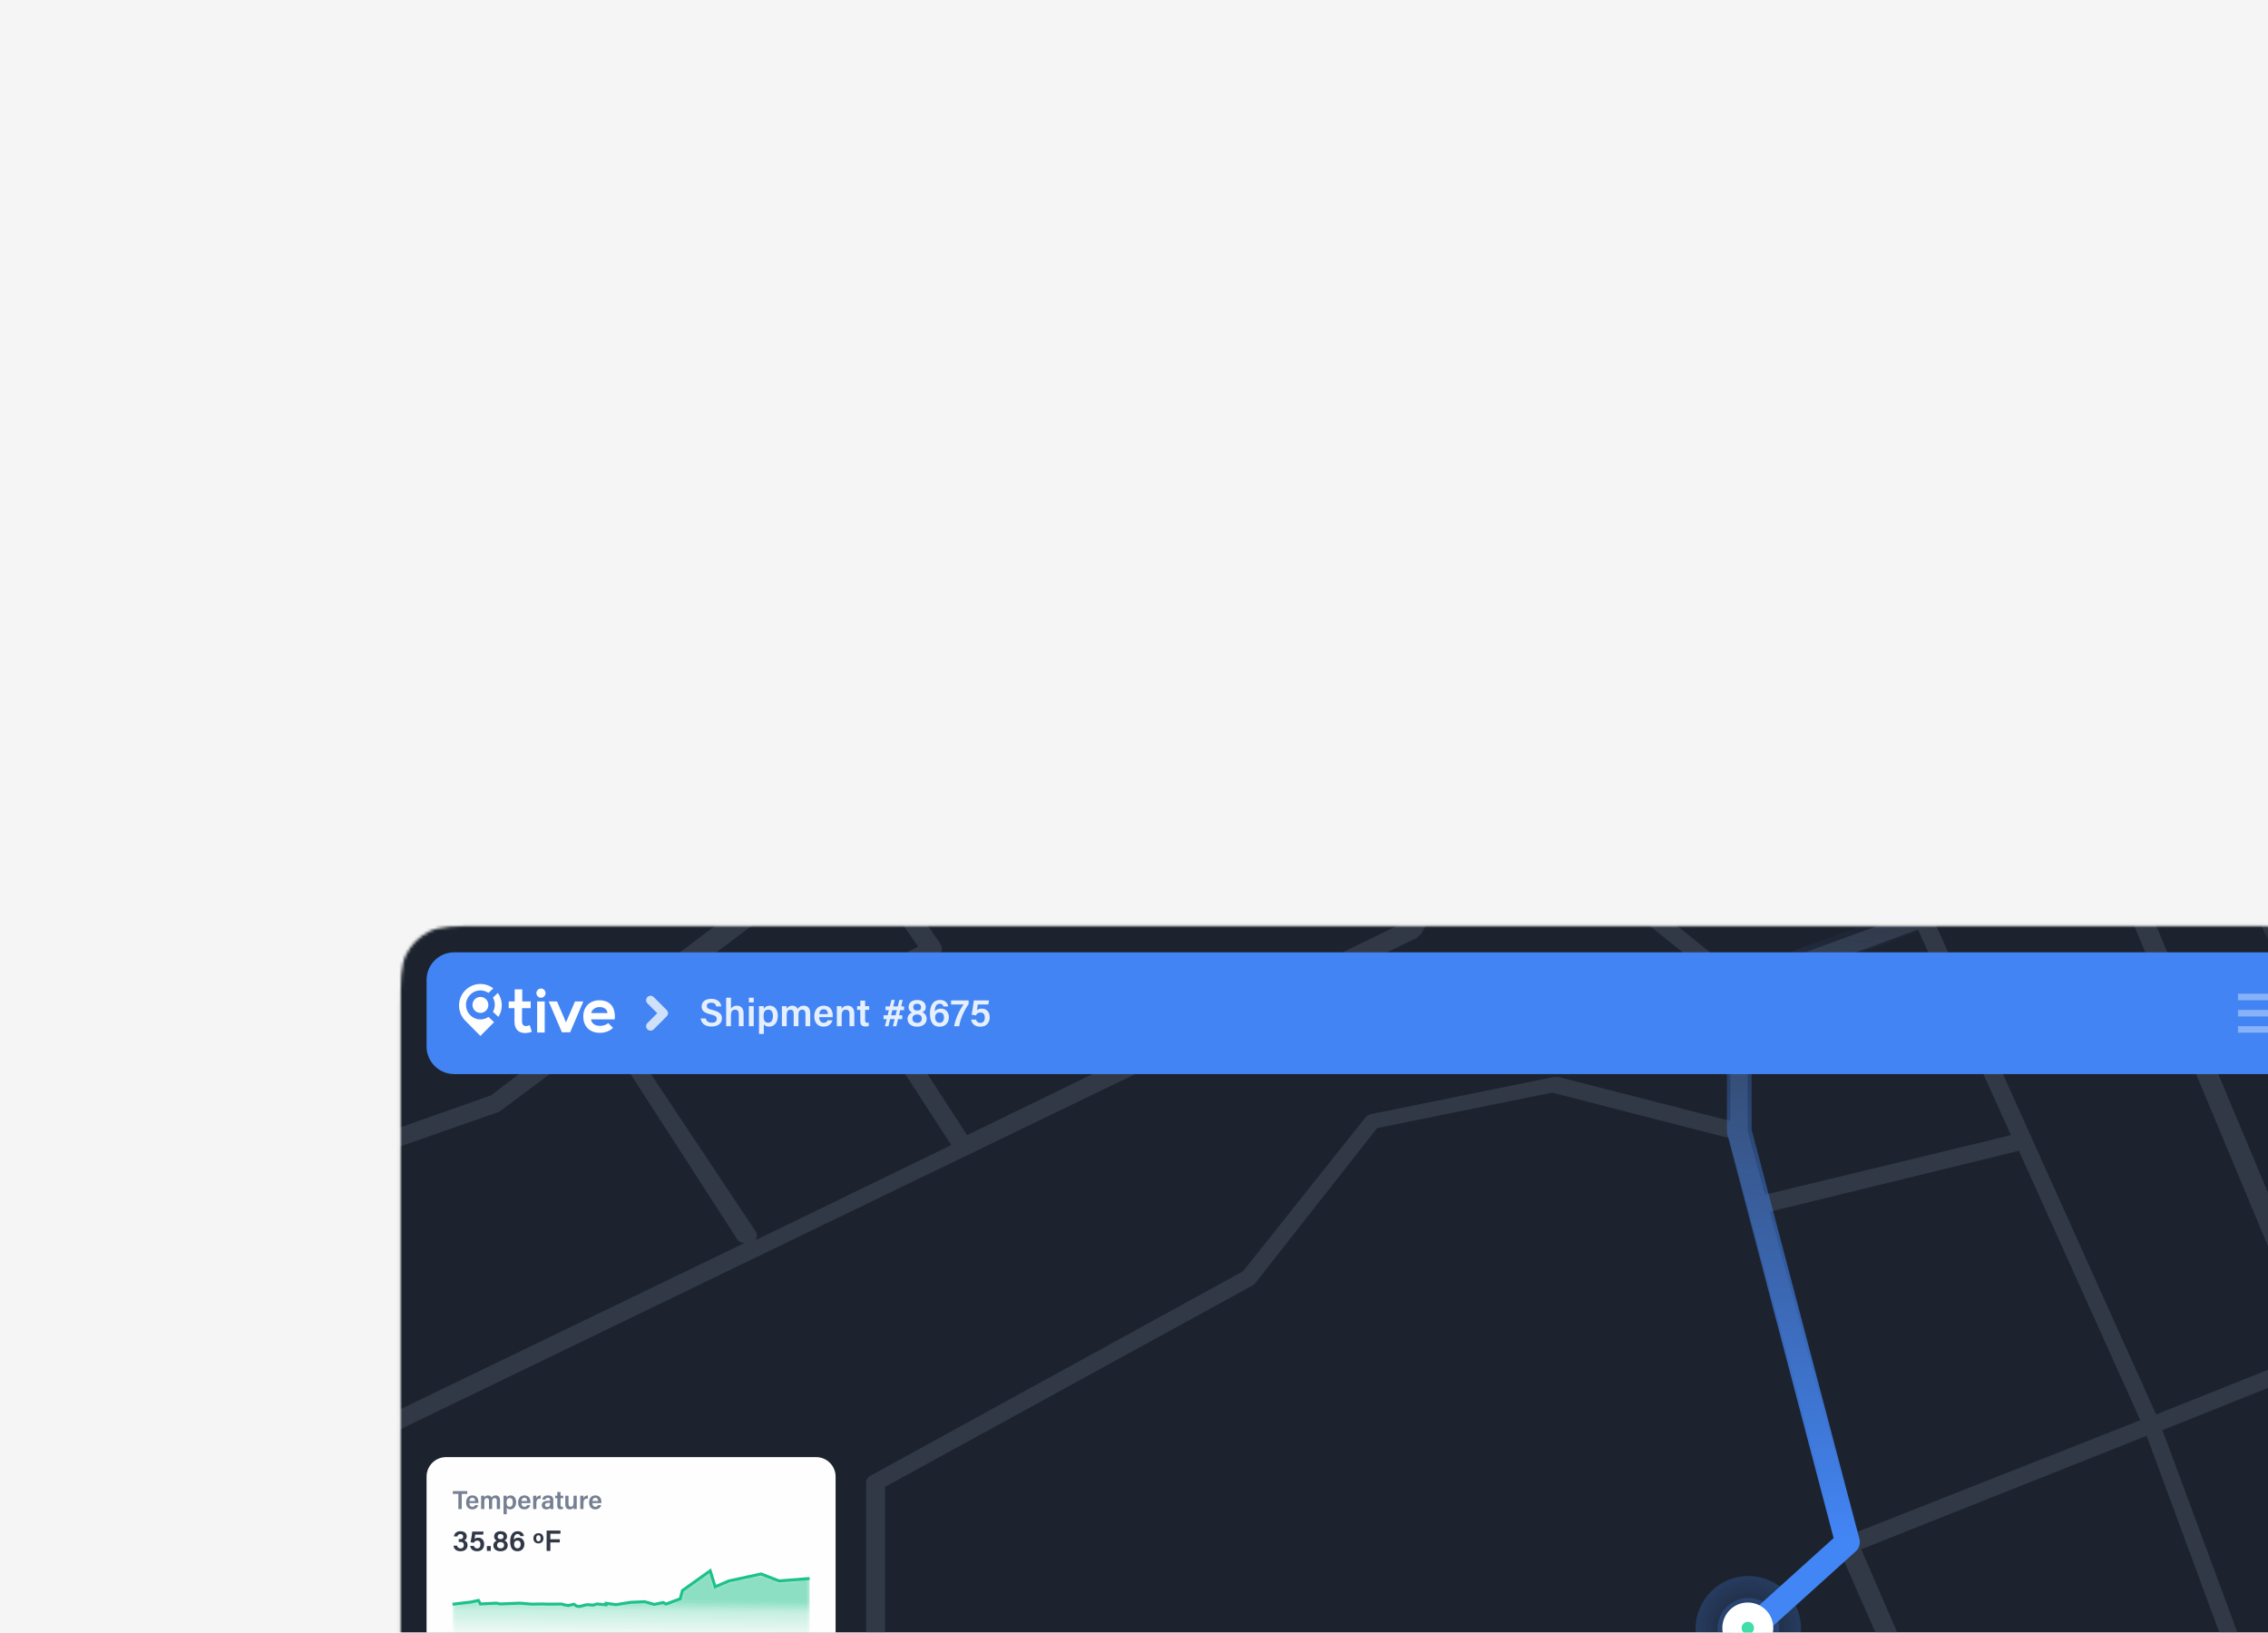
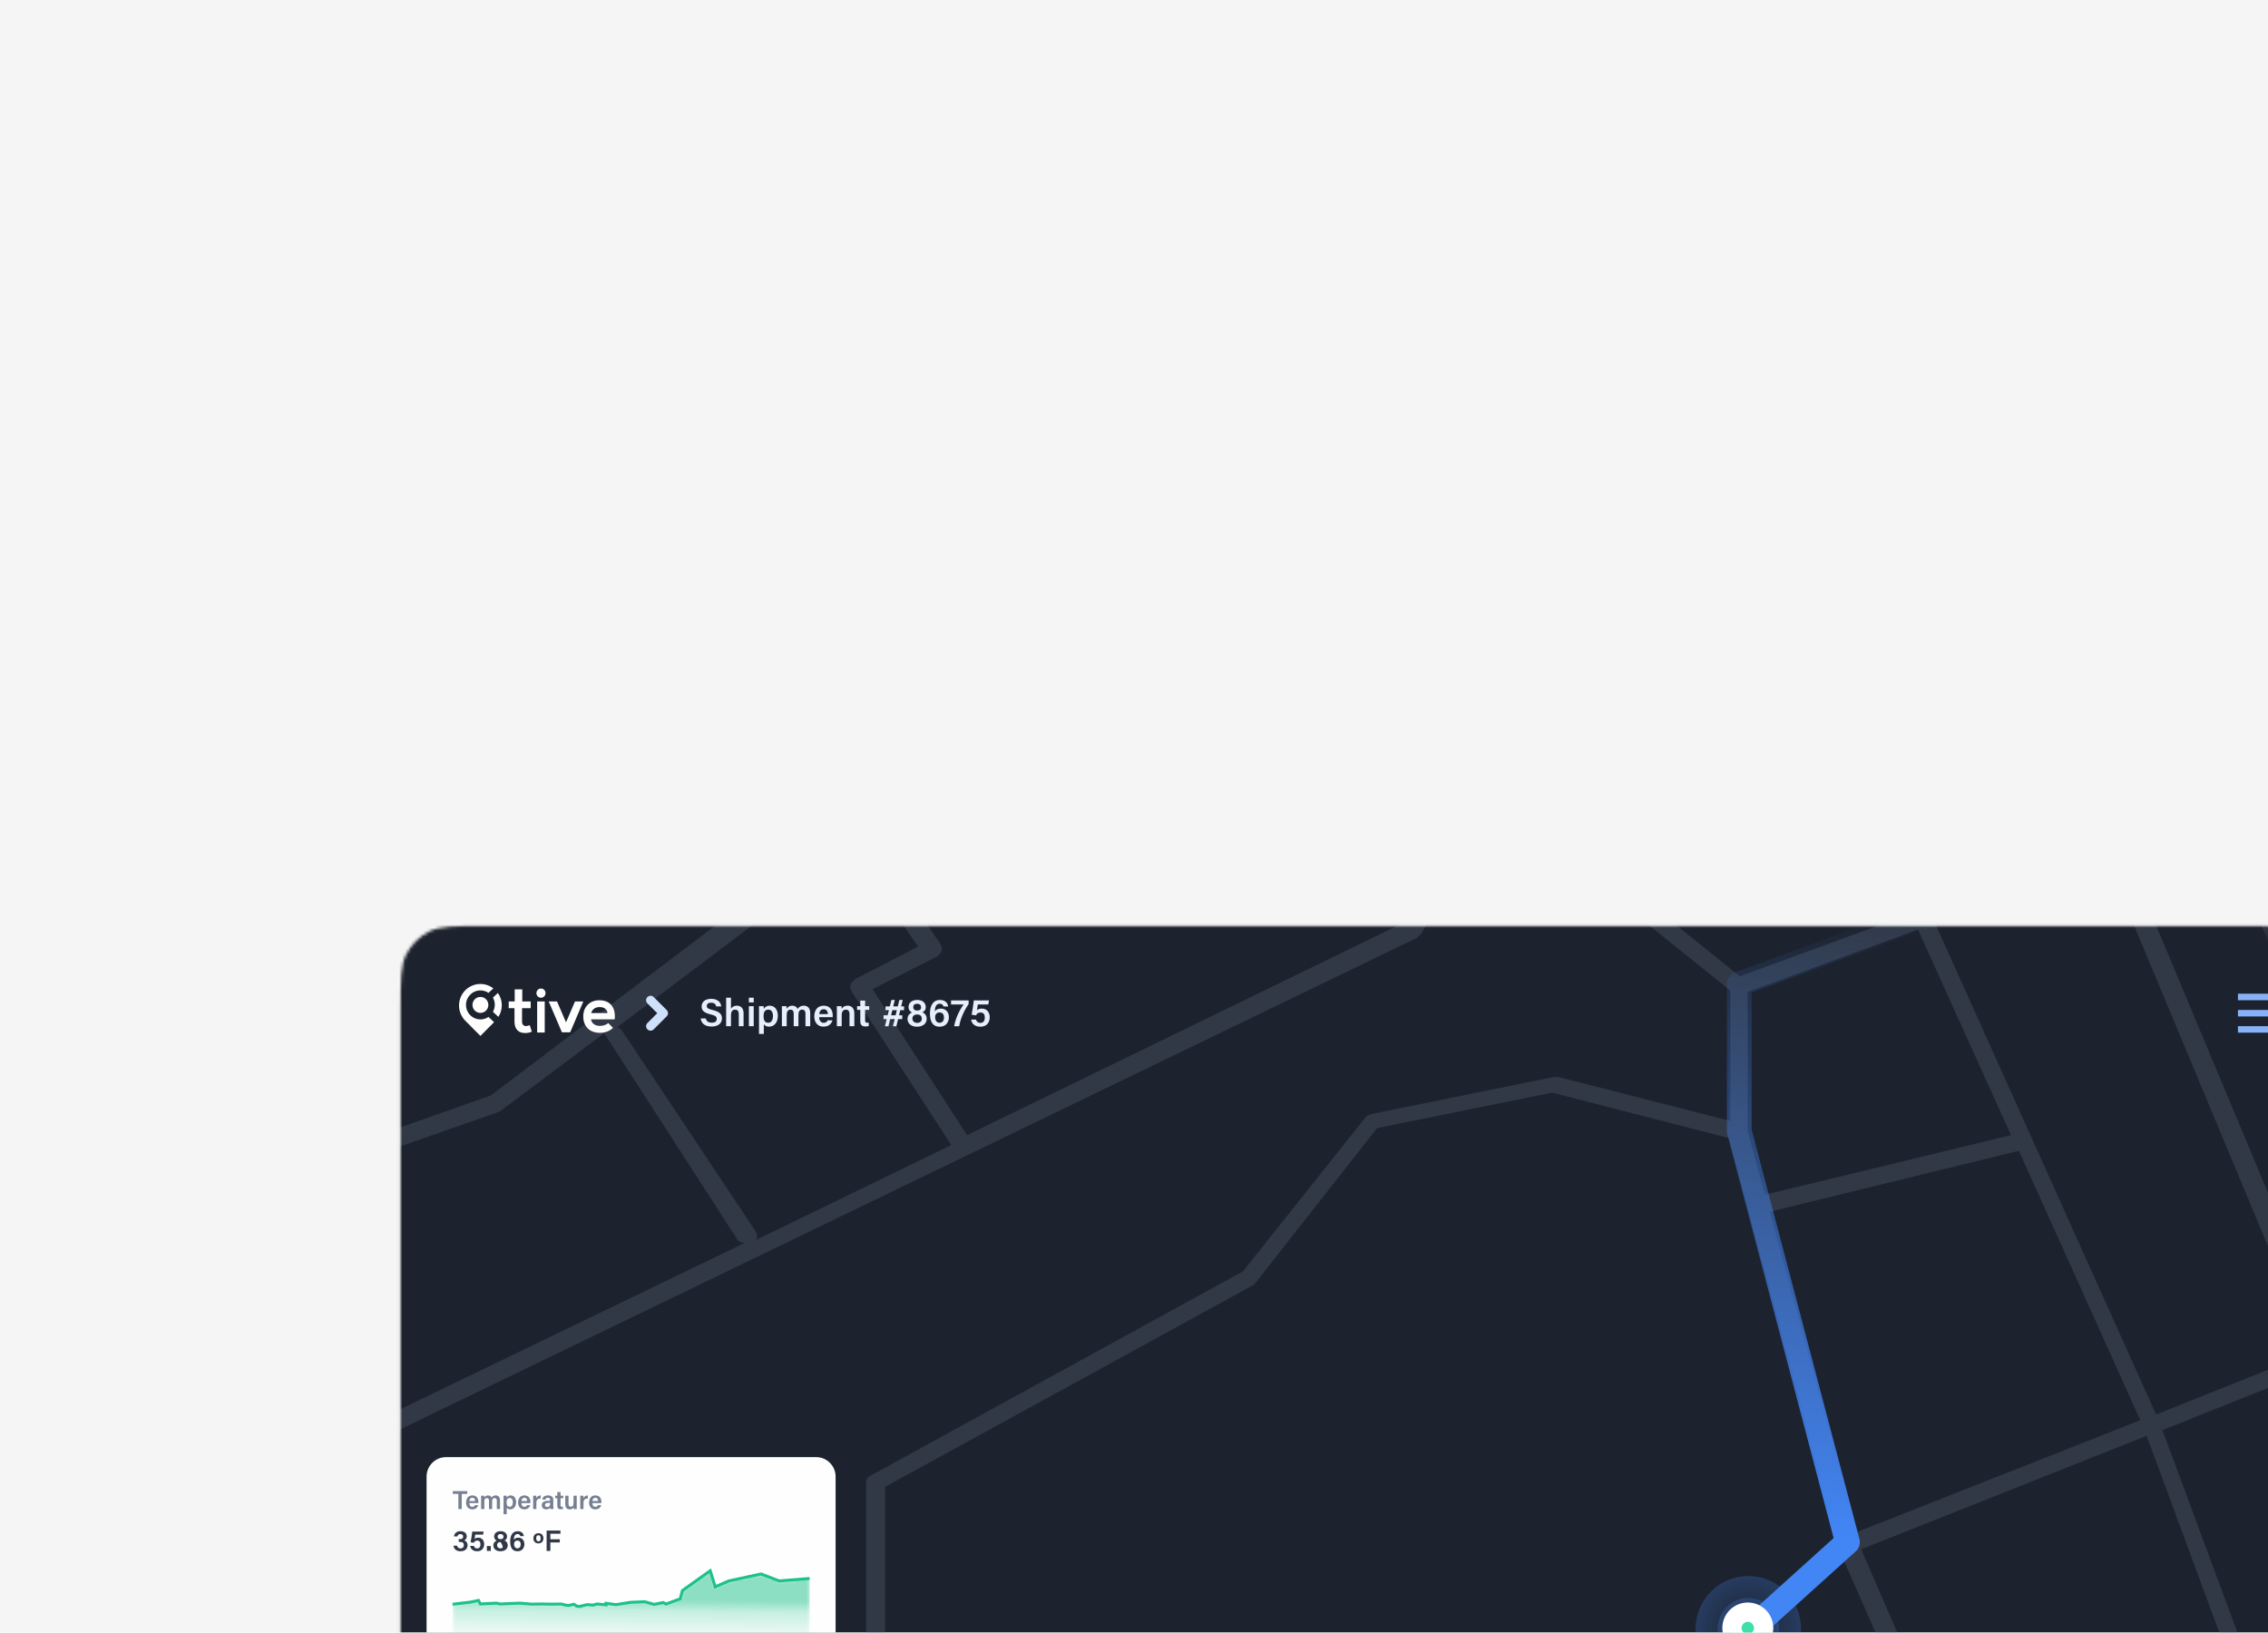
<svg xmlns="http://www.w3.org/2000/svg" width="764" height="550" viewBox="0 0 764 550" fill="none">
  <g clip-path="url(#clip0_2071_28002)">
    <rect width="764" height="550" fill="#F5F5F5" />
    <g filter="url(#filter0_dddd_2071_28002)">
      <mask id="mask0_2071_28002" style="mask-type:alpha" maskUnits="userSpaceOnUse" x="53" y="45" width="658" height="460">
        <path d="M710.051 476.095C710.051 485.894 710.051 490.793 708.143 494.537C706.464 497.828 703.791 500.505 700.499 502.182C696.754 504.089 691.855 504.089 682.057 504.089H81.943C72.144 504.089 67.244 504.089 63.502 502.182C60.21 500.505 57.533 497.828 55.856 494.537C53.949 490.793 53.949 485.894 53.949 476.095V73.905C53.949 64.106 53.949 59.207 55.856 55.464C57.533 52.172 60.21 49.496 63.502 47.818C67.244 45.911 72.144 45.911 81.943 45.911H682.057C691.855 45.911 696.754 45.911 700.499 47.818C703.791 49.496 706.464 52.172 708.143 55.464C710.051 59.207 710.051 64.106 710.051 73.905V476.095Z" fill="#0C0F14" />
      </mask>
      <g mask="url(#mask0_2071_28002)">
        <mask id="mask1_2071_28002" style="mask-type:luminance" maskUnits="userSpaceOnUse" x="-28" y="44" width="820" height="462">
          <path d="M-27.408 44.709H791.408V505.292H-27.408V44.709Z" fill="white" />
        </mask>
        <g mask="url(#mask1_2071_28002)">
          <path d="M1339.39 -580.53V1018.02H-237.251V-580.53H1339.39Z" fill="#1D232E" />
          <path d="M1623.27 362.872V331.342C1615.83 333.492 1442.45 387.32 1419.28 399.652C1416.09 401.564 1411.84 404.429 1406.53 408.729L1320.7 394.283C1320.09 395.097 1319.48 395.907 1318.88 396.724C1318.04 397.862 1317.21 399.009 1316.4 400.16L1401.22 414.459C1389.53 424.495 1374.13 439.301 1355.54 457.456C1331.88 448.335 1311.3 439.219 1296.97 430.46C1296.02 432.072 1295.06 433.686 1294.11 435.302C1308.37 443.926 1328.22 452.838 1350.75 461.751C1344.79 468.008 1338.42 474.447 1331.63 481.306C1327.53 485.447 1323.28 489.737 1318.88 494.235C1257.26 464.139 800.081 126.784 796.695 124.258C796.11 123.818 795.577 123.422 795.106 123.069L742.903 -7.014H792.401C793.996 -7.014 795.589 -8.448 795.589 -9.881V-85.323C793.123 -85.745 790.612 -86.077 788.152 -85.901V-13.702H740.219L681.428 -160.203C681.428 -160.681 635.741 -237.111 635.741 -237.111C600.681 -296.345 579.827 -343.205 571.036 -368.009C562.246 -392.812 539.936 -462.359 526.262 -484.391C500.008 -526.694 430.694 -533.642 380.359 -508.732C348.546 -492.988 229.364 -414.335 229.364 -414.335L56.723 -296.579L-66.842 -212.374C-78.996 -198.789 -93.316 -186.849 -110.603 -181.862L-110.613 -181.699L-293.881 -56.544C-297.627 -55.42 -305.149 -53.22 -315.982 -50.051C-337.405 -43.782 -371.78 -33.724 -415.529 -20.717V9.855C-370.907 -3.52 -335.316 -14.029 -311.942 -20.717C-307.992 -19.956 -303.742 -19.06 -299.192 -18.101C-295.178 -17.254 -290.927 -16.358 -286.445 -15.462L-291.756 45.205L-416.591 57.625V63.357L-293.349 50.459L-302.38 151.253L-416.591 165.105V170.838L-301.849 157.463L-283.256 214.786C-283.256 215.263 -282.725 215.741 -282.725 215.741L-225.354 276.408L-263.07 367.167L-289.631 360.96C-290.694 360.96 -291.224 360.96 -292.287 361.437C-292.818 361.913 -293.349 362.39 -293.881 363.349L-324.692 481.34V601.237L-362.408 642.323L-416.591 562.546V573.535L-377.813 629.421L-416.591 628.468V634.198L-374.095 635.634L-365.064 649.005L-337.44 688.178L-389.499 722.576L-413.935 693.908C-414.466 692.956 -415.529 692.956 -416.591 692.956V700.121L-394.28 725.917L-416.591 740.724V747.889L-331.597 691.52L-297.069 687.702L-229.604 748.848L-151.517 826.712L-355.502 854.891L-416.591 791.839V800.434L-362.939 855.85L-390.03 859.668H-390.561L-416.591 869.221V875.433L-388.437 865.403L-213.668 841.52L-188.701 890.723C-188.701 891.018 -188.498 891.125 -188.218 891.285C-188.044 891.381 -187.841 891.495 -187.638 891.676L-119.643 945.18L-35.712 1031.16H-22.43L14.753 992.472L42.908 1031.16H50.345L17.941 986.259L-13.4 940.403L50.345 886.899L82.749 920.337L81.686 980.047C81.686 981.482 83.281 982.912 84.874 982.912C86.468 982.912 88.061 981.482 88.061 980.047L89.124 919.384C89.124 918.901 88.592 917.949 88.061 917.472L54.595 883.076L86.468 856.803L169.336 897.406C169.602 897.406 169.867 897.525 170.133 897.65C170.399 897.769 170.664 897.888 170.93 897.888C171.708 897.888 172.201 897.627 172.826 897.304C173.056 897.184 173.302 897.06 173.587 896.93L192.71 876.393L202.272 897.888C202.803 898.841 203.335 899.318 204.397 899.795L249.551 911.26L264.424 952.821C264.424 953.298 264.954 953.775 264.954 953.775L348.887 1032.12H357.918L270.267 950.433L254.861 908.395C254.33 907.442 253.799 906.959 252.737 906.483L207.052 895.018L196.429 871.133L213.958 797.569C213.958 796.616 213.958 795.657 213.427 795.181L195.898 775.597C195.366 774.644 193.772 774.161 192.71 774.644L111.434 793.751L102.403 767.955L195.898 705.851L243.707 664.294L521.528 934.191L406.788 1031.16H415.819L604.929 869.221L752.075 941.832L777.576 997.725L749.42 1031.16H757.391L819.008 958.075C819.54 958.551 820.074 958.551 821.135 958.551C821.912 958.551 822.406 958.297 823.029 957.973C823.262 957.854 823.506 957.724 823.79 957.598C824.851 956.164 824.85 954.733 823.262 953.775L865.754 903.141L916.751 938.967C911.815 944.601 906.817 950.234 901.791 955.891C892.759 966.057 883.665 976.297 874.787 986.736C872.189 989.657 869.59 992.625 866.974 995.609C861.04 1002.38 855.027 1009.24 848.757 1015.87C843.987 1021.12 839.748 1025.89 835.51 1030.65L835.477 1030.69H883.819C889.662 1018.74 894.971 1009.67 899.754 1003.93C900.287 1003.22 900.815 1002.62 901.348 1002.03C901.882 1001.42 902.409 1000.83 902.943 1000.11L950.75 1030.2H966.158L983.155 1009.67C984.216 1008.23 983.689 1006.8 982.622 1005.84C981.027 1004.89 979.434 1005.37 978.373 1006.32L959.782 1028.77L907.724 995.813C940.657 958.075 982.622 910.784 1028.84 859.191L1146.24 912.218L1073.46 1030.69H1080.9L1085.15 1023.52L1100.02 1030.69H1113.3L1088.34 1018.26L1160.05 901.707L1205.2 829.577C1205.2 829.339 1205.33 829.22 1205.46 829.101C1205.6 828.981 1205.73 828.857 1205.73 828.619L1219.55 756.489L1497.37 776.073L1454.87 811.423C1453.81 812.376 1453.28 813.811 1454.34 815.247L1493.12 870.18L1383.69 1031.16H1391.13L1497.9 874.957L1623.27 978.135V970.494L1499.5 868.745L1461.78 814.77L1528.18 759.355L1623.27 686.743V679.101L1531.9 748.848C1535.17 738.41 1540.78 719.875 1547.42 697.948C1552.62 680.736 1558.46 661.435 1564.3 642.323C1566.1 636.127 1568.07 630.085 1570.01 624.106C1571.52 619.482 1573 614.898 1574.39 610.314C1575.19 610.553 1575.99 610.672 1576.79 610.791C1577.58 610.91 1578.38 611.029 1579.17 611.273C1590.06 613.48 1600.02 615.692 1609.35 617.763C1614.14 618.823 1618.76 619.851 1623.27 620.826V588.342H1621.14C1620.21 588.223 1619.19 588.092 1618.09 587.957C1610.43 586.997 1598.76 585.534 1583.42 582.606C1586.92 570.885 1590.1 560.538 1592.58 552.493C1595.76 542.179 1597.77 535.644 1597.77 534.838C1598.3 532.45 1602.02 499.488 1600.95 460.797L1623.27 442.166V434.525L1600.95 453.632C1599.89 425.924 1596.71 396.31 1588.21 373.379C1594.05 371.705 1599.89 369.918 1605.74 368.126C1611.58 366.333 1617.42 364.54 1623.27 362.872ZM1121.27 410.164C1182.36 454.585 1241.86 489.458 1297.63 517.166C1276.91 539.139 1254.07 563.499 1229.64 589.772L1118.61 499.012L1121.27 410.164ZM1284.88 574.964L1361.91 594.549L1352.35 624.169L1261.51 600.76C1268.09 593.272 1274.67 586.107 1280.94 579.265C1282.27 577.818 1283.58 576.383 1284.88 574.964ZM1225.39 594.072C1190.33 632.286 1152.08 674.325 1111.71 719.228L1118.08 506.654L1225.39 594.072ZM702.145 510.001C701.612 508.565 700.018 507.612 698.425 508.089L647.428 519.078C645.834 519.554 644.772 520.985 644.772 522.419L651.677 560.158L608.118 572.576L581.557 498.059L738.794 462.709L749.954 528.15L712.238 542.004L702.145 510.001ZM706.922 543.916L657.52 557.77L651.149 523.372L696.303 513.819L706.922 543.916ZM644.239 674.325L628.303 629.421L766.95 595.984L780.764 642.323L644.239 674.325ZM782.887 648.052L801.477 709.198L658.581 737.382L646.366 679.579L782.887 648.052ZM638.93 678.148L651.677 739.294L536.403 779.42L456.191 695.82L590.055 539.615L603.335 576.4L638.93 678.148ZM588.466 532.927L451.61 692.728L324.706 593.04L521.001 423.059L562.432 463.662L474.784 554.904C473.722 556.334 473.722 557.77 475.315 559.204C476.909 560.158 478.502 560.158 480.096 558.722L566.154 469.398L588.466 532.927ZM-25.088 741.201L63.093 673.848L94.968 764.608L38.127 802.346L-25.088 741.201ZM32.814 806.17L0.411 827.665L-14.995 810.946C-15.526 810.47 -16.588 809.988 -17.65 809.988C-18.427 809.988 -18.921 810.249 -19.547 810.572C-19.776 810.691 -20.022 810.816 -20.306 810.946L-68.647 861.58L-111.675 807.123L-29.869 745.024L32.814 806.17ZM44.502 601.237C44.502 600.76 43.97 600.284 43.439 599.807L-5.433 562.07L68.406 499.488C68.937 499.012 69.469 498.059 69.469 497.1C69.469 496.147 68.937 495.671 68.406 495.194L26.972 463.662L216.083 309.368C216.614 308.891 217.145 307.935 217.145 307.458V234.849L340.918 167.016C341.247 167.016 341.373 166.834 341.545 166.582C341.653 166.426 341.777 166.244 341.98 166.061L382.884 113.992L441.849 102.05L501.344 117.336L507.719 140.743L537.998 253.001L140.651 606.973L66.813 663.341L44.502 601.237ZM228.301 52.848L207.052 63.835C206.521 64.313 205.99 64.79 205.459 65.746C205.459 66.701 205.459 67.179 205.99 68.134L239.457 119.725L173.587 151.73C174.117 150.775 174.117 149.82 173.587 148.864L128.433 81.032C127.902 80.554 127.371 80.076 126.839 80.076L205.99 20.365V20.843L228.301 52.848ZM350.481 428.789L442.381 347.106L493.908 397.263L516.218 419.235L420.068 502.359L350.481 428.789ZM377.572 466.051L334.012 501.877L302.14 470.828L345.7 432.613L377.572 466.051ZM446.63 343.283L540.125 259.689L571.464 330.865L496.563 391.533L446.63 343.283ZM515.157 142.176L599.086 121.636L639.991 212.397L544.374 250.135L515.157 142.176ZM536.937 -21.672L562.432 41.861L505.064 62.879L428.038 0.779L536.937 -21.672ZM423.788 -3.998L409.976 -58.932C410.507 -57.977 411.57 -57.499 412.632 -57.499H413.164L515.157 -76.129L534.809 -26.927L423.788 -3.998ZM507.719 68.134L565.093 47.116L596.431 116.381L513.562 136.444L507.719 114.948V68.134ZM570.936 45.205L629.898 26.575L697.896 189.468L645.306 210.486L570.936 45.205ZM636.274 24.186L668.679 13.677L737.733 173.226L704.267 186.602L636.274 24.186ZM633.619 18.454L501.344 -299.211L529.499 -307.332L666.019 8.422L633.619 18.454ZM627.776 20.843L568.808 39.473L439.193 -281.537L495.501 -297.301L627.776 20.843ZM447.692 -242.366L367.479 -225.647L358.98 -259.085L432.818 -279.626L447.692 -242.366ZM450.348 -236.633L474.784 -176.444L383.947 -162.114L369.604 -219.915L450.348 -236.633ZM476.909 -171.19L513.032 -81.861L412.1 -63.709C410.507 -63.231 409.976 -62.276 409.445 -61.321L385.54 -156.859L476.909 -171.19ZM414.226 -14.507L346.762 15.11L334.543 1.735C333.481 0.302 331.356 0.302 330.294 1.257C328.701 2.212 328.701 4.123 329.763 5.078L343.574 19.887C344.105 20.365 345.169 20.843 346.231 20.843C346.762 20.843 347.293 20.843 347.824 20.365L416.351 -9.73L418.476 -2.087L392.977 44.25L244.769 116.381L212.896 67.179L234.676 56.192C235.208 55.715 235.738 55.236 236.269 54.281C236.269 53.325 236.269 52.848 235.738 51.892L211.303 16.543C211.1 16.361 210.975 16.178 210.867 16.023C210.694 15.77 210.569 15.588 210.241 15.588L361.635 -99.058L392.446 -103.835L414.226 -14.507ZM167.212 151.253C167.743 152.208 168.805 152.686 169.867 152.686L-167.452 315.579L-207.825 284.528L-193.482 206.665L86.468 108.738C86.732 108.738 86.865 108.619 86.999 108.499C87.132 108.38 87.264 108.26 87.529 108.26L122.59 81.987C122.59 82.185 122.59 82.301 122.627 82.403C122.681 82.547 122.81 82.663 123.122 82.942L167.212 151.253ZM396.164 49.982L397.758 48.549L422.725 4.123L501.876 67.657V111.604L443.974 96.796H442.381L381.291 109.216C380.759 109.216 379.696 109.693 379.166 110.171L337.731 162.239L212.365 231.027C211.303 231.505 210.772 232.46 210.772 233.416V306.025L22.191 459.844L-162.14 319.878L396.164 49.982ZM297.891 475.605L331.888 508.565C332.419 509.042 333.481 509.525 334.012 509.525C334.543 509.525 335.607 509.042 336.138 508.565L381.822 470.828L415.288 506.177L320.201 588.342L250.613 517.166L297.891 475.605ZM523.123 417.329L500.814 395.351L574.118 336.6L608.652 415.894L566.687 459.362L523.123 417.329ZM578.369 330.865L545.968 255.867L642.118 217.652L705.862 390.098L613.962 412.552L578.369 330.865ZM647.428 215.741L700.018 194.722L795.106 368.602L711.704 389.145L647.428 215.741ZM706.395 192.334L739.861 178.959L760.047 213.353C760.047 213.591 760.176 213.711 760.313 213.83C760.443 213.949 760.579 214.069 760.579 214.308L1033.09 436.913L990.594 486.594L872.665 402.999C871.07 402.041 869.476 402.04 868.415 403.475C867.349 404.905 867.349 406.341 868.942 407.293L1105.87 575.924L1026.18 589.295L822.729 416.37L803.604 369.555L706.395 192.334ZM1109.58 580.701L1105.33 726.393C1096.83 735.47 1088.34 745.024 1079.84 754.578L1041.59 727.828L1028.31 594.549L1109.58 580.701ZM995.375 489.935L1037.87 440.737L1112.24 501.4L1110.12 571.147L995.375 489.935ZM843.368 198.045C896.055 238.161 978.577 300.993 1094.18 389.621L1114.9 405.387L1112.24 493.759L765.356 210.486L745.704 176.57L791.385 158.418C803.276 167.522 820.517 180.647 843.368 198.045ZM765.89 135.966C766.95 138.355 768.545 140.265 770.672 142.176C770.672 142.176 775.983 145.998 786.075 153.641L743.049 171.315L674.523 11.767L711.172 -0.176L765.89 135.966ZM607.585 -222.781L650.616 -149.693L708.517 -5.431L671.862 6.512L535.876 -308.765L560.31 -315.453C574.118 -283.925 590.055 -252.875 607.585 -222.781ZM467.347 -489.811C500.282 -478.823 513.665 -443.474 522.163 -415.291C531.195 -383.285 544.901 -351.758 558.183 -320.708L499.22 -304.466L421.662 -491.244C438.662 -494.588 454.066 -494.588 467.347 -489.811ZM415.288 -489.333L492.845 -302.555L437.068 -286.791L360.043 -465.926C380.229 -477.39 398.82 -485.033 415.288 -489.333ZM347.294 -458.283C348.621 -458.999 349.816 -459.716 351.012 -460.433C352.207 -461.149 353.402 -461.866 354.73 -462.582L430.693 -284.88L357.386 -264.339L276.11 -410.036L347.294 -458.283ZM-301.318 -24.538C-299.531 -25.05 -297.856 -25.527 -296.298 -25.972C-287.669 -28.433 -282.644 -29.866 -282.194 -30.271C-280.601 -30.748 -279.008 -31.704 -277.414 -32.659L120.996 -304.466L112.497 -199.374C111.091 -197.856 107.469 -193.86 102.161 -188.005C67.374 -149.631 -39.821 -31.38 -70.24 -7.341C-93.082 10.334 -199.857 -4.953 -282.194 -21.195C-282.725 -21.195 -283.256 -21.672 -283.256 -21.672H-283.787C-290.162 -22.15 -296.006 -23.105 -301.318 -24.538ZM149.682 -145.394C150.213 -144.439 151.276 -143.961 152.338 -143.961C152.87 -143.961 153.4 -143.961 153.931 -144.439L155.524 -144.917C157.916 -142.051 160.306 -139.065 162.696 -136.08C165.086 -133.094 167.478 -130.108 169.867 -127.242C169.336 -127.242 168.274 -127.242 167.743 -126.764L91.779 -73.741L52.469 -124.376C65.116 -138.23 76.969 -151.279 87.031 -162.36C100.217 -176.877 110.333 -188.016 115.153 -193.164C126.309 -180.266 139.058 -164.98 151.807 -149.693L151.276 -149.216C149.681 -148.26 149.15 -146.827 149.682 -145.394ZM171.994 -122.465C172.525 -122.943 173.055 -123.42 173.055 -123.898C192.71 -99.536 208.646 -78.995 210.772 -73.741C205.459 -68.486 171.461 -43.646 135.339 -17.373L95.498 -68.963L171.994 -122.465ZM-281.132 -14.507C-232.26 -4.953 -162.671 6.512 -114.862 6.512C-92.551 6.512 -74.49 4.123 -66.522 -2.564C-46.336 -18.328 5.191 -72.307 48.752 -119.599L130.558 -13.551C127.369 -11.258 124.16 -8.945 120.949 -6.632C108.116 2.616 95.284 11.863 83.812 19.887C82.218 20.843 82.218 22.753 83.281 23.709C83.812 24.186 84.874 24.664 85.936 24.664C86.468 24.664 87.529 24.664 88.061 24.186C117.808 3.168 213.958 -66.097 217.145 -71.829C218.208 -73.263 220.334 -77.085 161.369 -148.26L236.269 -186.953L243.706 -168.324C244.237 -166.891 246.362 -165.935 247.956 -166.413C249.55 -166.891 250.613 -168.801 250.082 -170.234L241.05 -192.208C240.519 -193.164 239.988 -193.641 238.926 -194.119C238.161 -194.462 237.397 -194.312 236.831 -194.2C236.61 -194.157 236.419 -194.119 236.269 -194.119L193.772 -172.145L182.618 -190.775L239.457 -224.691C241.051 -225.647 241.581 -227.557 240.52 -228.513C239.457 -229.946 237.332 -230.423 236.269 -229.468L176.774 -194.119C175.18 -193.164 175.18 -191.73 175.711 -190.297L188.46 -169.279L157.65 -153.515C146.494 -166.413 133.746 -181.699 118.872 -199.851L127.902 -309.72L271.329 -407.648L353.136 -261.473L391.383 -110.045L360.043 -104.791C359.777 -104.791 359.511 -104.671 359.245 -104.552C358.98 -104.432 358.713 -104.313 358.448 -104.313L84.343 103.006L-145.673 184.213L-164.796 114.948C-165.327 113.992 -166.389 113.037 -167.452 112.559L-291.225 96.796L-281.132 -14.507ZM-276.883 212.397L-296.006 153.641L-291.225 102.528L-170.109 117.814L-151.517 186.124L-197.731 202.366C-198.795 202.844 -199.326 203.799 -199.857 204.754L-213.668 279.752L-276.883 212.397ZM-317.785 485.634L-279.007 499.488L-269.977 558.722L-317.785 552.516V485.634ZM-291.756 684.355L-263.601 632.286C-263.07 630.857 -263.602 628.945 -265.195 628.468C-266.789 627.992 -268.914 628.468 -269.444 629.898L-298.131 682.449L-331.597 686.267L-358.689 648.052L-319.91 605.537H-260.947C-259.352 605.537 -257.759 604.108 -257.759 602.672C-257.759 601.237 -259.352 599.807 -260.947 599.807H-317.785V558.722L-266.789 565.411H-266.258C-265.195 565.411 -264.664 564.935 -264.133 564.458C-263.601 563.981 -263.07 563.022 -263.07 562.07L-272.632 497.583C-272.632 496.623 -273.695 495.671 -274.757 495.194L-317.254 480.381L-287.506 367.649L-260.947 373.856C-259.352 374.332 -257.759 373.379 -257.228 371.944L-220.042 281.662L-213.668 288.35L61.5 497.1L-10.213 558.246L-180.202 426.401C-181.264 425.448 -183.388 425.447 -184.451 426.883L-213.668 456.974C-214.73 457.932 -214.73 459.844 -213.136 461.274C-212.074 462.232 -209.95 462.232 -208.356 460.797L-181.264 433.089L-107.426 490.417L-142.485 520.507C-143.548 521.466 -143.548 523.372 -142.485 524.331L-60.147 602.196L-99.988 636.11L-178.608 703.462L-213.668 666.683C-214.73 665.248 -216.855 665.247 -218.449 666.206C-220.043 667.159 -220.043 669.071 -218.98 670.507L-183.388 707.762L-225.885 744.071L-291.756 684.355ZM-14.995 562.07L-56.96 597.895L-136.642 522.419L-103.176 493.759L-14.995 562.07ZM-222.699 747.412L-180.202 711.587L-149.923 743.112C-149.391 743.589 -148.328 744.071 -147.797 744.071L-123.362 745.978C-121.768 745.978 -120.174 745.024 -120.174 743.112C-120.174 741.682 -121.237 740.247 -123.362 739.771L-146.204 737.859L-175.42 706.81L-98.925 641.84L-59.085 679.579C-58.554 680.06 -57.491 680.537 -56.96 680.537C-56.429 680.537 -55.367 680.06 -54.836 679.579C-53.773 678.625 -53.242 676.714 -54.836 675.283L-94.676 637.545L-10.213 565.411L38.127 603.149L60.438 667.636L-145.142 824.324L-222.699 747.412ZM10.504 987.212L-29.869 1028.77L-115.925 940.403L-183.92 886.899L-207.825 839.608L-145.142 831.007C-144.61 831.007 -144.079 830.531 -144.079 830.531L-117.518 810.47L-72.365 867.316L10.504 987.212ZM-17.65 935.626L-64.928 866.356L-18.182 817.158L-2.776 833.395L45.565 882.599L-17.65 935.626ZM50.345 878.781L4.66 831.966L37.596 809.988L81.686 852.985L50.345 878.781ZM111.965 798.528L192.71 779.898L208.115 797.092L191.117 869.221L170.93 891.199L89.655 852.026L111.965 798.528ZM106.122 796.14L84.874 847.726L42.908 806.646L97.623 770.343L106.122 796.14ZM191.648 700.121L100.278 761.266L68.406 670.024L142.246 613.661L209.709 684.355L191.648 700.121ZM239.988 655.694C238.926 656.653 238.926 657.606 239.457 659.041L214.49 680.537L147.026 609.837L246.893 520.985L316.483 592.16L243.707 655.217C242.644 654.741 241.051 654.741 239.988 655.694ZM248.487 659.041L320.409 596.761L447.805 697.171L374.917 782.286L248.487 659.041ZM379.166 786.586L452.473 700.597L531.093 782.762L443.443 849.637L379.166 786.586ZM525.783 928.938L448.223 853.462L535.342 787.063L600.152 865.403L525.783 928.938ZM604.402 861.58L540.652 784.197L654.331 744.071L685.676 776.073L639.462 824.324L604.402 861.58ZM781.826 992.472L757.391 938.967C757.215 938.809 757.096 938.65 756.977 938.491C756.739 938.173 756.507 937.85 755.797 937.532L609.178 865.403L642.645 830.531L813.697 954.733L781.826 992.472ZM817.42 949.956L646.894 825.753L690.986 779.898L860.445 899.318L817.42 949.956ZM863.633 895.018L697.364 777.509L797.228 756.013L918.878 829.577L863.633 895.018ZM938.53 913.643C932.341 920.626 926.14 927.627 919.939 934.667L868.942 898.364L924.188 832.443L979.967 866.356C966.351 882.241 952.481 897.9 938.53 913.643ZM1006.41 837.293C999.04 845.53 991.643 853.796 984.217 862.056L799.889 750.278C799.356 749.801 798.295 749.801 797.228 749.801L691.52 772.732L661.769 742.635L805.732 713.975C806.793 713.975 807.32 713.499 807.854 712.539C808.387 712.063 808.387 711.11 808.387 710.151L772.794 591.207C772.266 589.772 770.671 588.818 769.078 589.295L627.242 623.691L610.774 577.353L712.765 548.216L755.797 531.973C757.391 531.496 757.919 530.062 757.919 528.631L745.704 457.932L739.328 435.96C738.794 434.525 737.205 433.572 735.612 434.049C734.017 434.525 732.95 435.961 733.484 437.39L738.794 456.974L581.028 492.323L571.464 464.621L615.022 419.235L798.822 374.332L817.42 419.235C817.42 419.718 817.947 420.195 818.481 420.195L1023 593.595L1036.81 729.741C1036.81 730.693 1037.34 731.17 1037.87 731.647L1077.18 759.355C1053.67 784.504 1030.16 810.765 1006.41 837.293ZM1197.77 827.665L1153.14 899.318L1147.83 907.442L1031.5 854.891C1040.2 845.144 1048.99 835.279 1057.85 825.322C1079.84 800.656 1102.28 775.466 1124.99 750.278L1211.57 756.489L1197.77 827.665ZM1522.47 749.46C1521.63 752.167 1521.04 754.078 1520.74 755.055L1500.02 770.82L1129.77 745.024L1129.8 744.996C1173.35 696.756 1216.9 648.523 1256.73 605.061L1353.41 630.38L1543.59 679.579C1534.51 710.667 1526.14 737.649 1522.47 749.46ZM1545.71 673.848L1358.72 625.121L1368.29 595.507L1555.27 642.799C1552.08 653.788 1548.9 663.818 1545.71 673.848ZM1563.28 616.532C1561.29 623.43 1559.22 630.596 1556.86 638.022L1289.67 570.188C1300.12 558.83 1310.22 548.108 1319.96 537.772C1322.09 535.502 1324.22 533.249 1326.32 531.02C1426.19 577.353 1511.18 598.849 1565.37 609.361C1564.67 611.715 1563.98 614.109 1563.28 616.532ZM1574.39 580.701C1571.06 580.031 1567.6 579.31 1564.06 578.567C1557.43 577.183 1550.51 575.731 1543.59 574.488C1494.71 563.022 1426.72 543.438 1348.63 508.089C1360.85 495.194 1372 483.728 1382.63 473.692C1457.28 500.464 1547.06 524.586 1579.46 533.289C1583.48 534.373 1586.62 535.212 1588.74 535.797C1586.08 542.004 1580.77 558.722 1574.39 580.701ZM1591.92 458.409V458.885C1592.99 491.371 1590.33 520.507 1589.27 529.585C1586.89 528.927 1583.32 527.985 1578.74 526.783C1570.02 524.485 1557.68 521.239 1543.05 517.166V516.689L1532.43 436.437C1532.43 435.001 1530.83 433.572 1528.71 434.049C1527.12 434.049 1525.52 435.478 1526.06 437.39L1536.68 515.731C1495.25 504.265 1437.34 487.07 1386.88 469.398C1410.78 445.99 1428.31 430.224 1436.81 425.447C1460.71 411.594 1518.09 392.486 1579.17 373.856C1587.67 397.74 1590.86 429.272 1591.92 458.409Z" fill="#313947" />
          <path d="M666.177 0.806C678.337 29.308 740.514 175.053 740.514 175.053L643.887 213.652L709.434 392.165C709.434 392.165 706.02 393.023 700.477 394.415" stroke="url(#paint0_linear_2071_28002)" stroke-width="8.323" stroke-linecap="round" stroke-linejoin="round" />
          <path d="M512.493 279.522C528.734 264.867 541.347 253.486 541.347 253.486L504.896 115.054L504.897 65.454L565.044 43.384C565.044 43.384 598.333 32.583 635.319 20.583" stroke="url(#paint1_linear_2071_28002)" stroke-width="8.323" stroke-linecap="round" stroke-linejoin="round" />
          <mask id="mask2_2071_28002" style="mask-type:luminance" maskUnits="userSpaceOnUse" x="482" y="257" width="52" height="52">
            <path d="M482.353 257.047H533.54V308.234H482.353V257.047Z" fill="white" />
          </mask>
          <g mask="url(#mask2_2071_28002)">
            <g opacity="0.01">
              <path d="M507.946 261.319C519.713 261.319 529.267 270.873 529.267 282.64C529.267 294.408 519.713 303.962 507.946 303.962C496.179 303.962 486.625 294.408 486.625 282.64C486.625 270.873 496.179 261.319 507.946 261.319Z" fill="url(#paint2_radial_2071_28002)" />
            </g>
            <path d="M507.946 264.891C517.742 264.891 525.696 272.844 525.696 282.641C525.696 292.437 517.742 300.39 507.946 300.39C498.15 300.39 490.196 292.437 490.196 282.641C490.196 272.844 498.15 264.891 507.946 264.891Z" fill="url(#paint3_radial_2071_28002)" />
            <path d="M507.946 272.296C513.655 272.296 518.29 276.931 518.29 282.64C518.29 288.349 513.655 292.984 507.946 292.984C502.237 292.984 497.602 288.349 497.602 282.64C497.602 276.931 502.237 272.296 507.946 272.296Z" fill="url(#paint4_radial_2071_28002)" />
            <path d="M507.946 279.542C509.656 279.542 511.044 280.931 511.044 282.64C511.044 284.35 509.656 285.738 507.946 285.738C506.237 285.738 504.848 284.35 504.848 282.64C504.848 280.931 506.237 279.542 507.946 279.542Z" fill="url(#paint5_radial_2071_28002)" />
          </g>
          <path d="M507.768 277.06C510.713 277.06 513.1 279.447 513.1 282.392C513.1 285.337 510.713 287.724 507.768 287.724C504.823 287.724 502.436 285.337 502.436 282.392C502.436 279.447 504.823 277.06 507.768 277.06Z" fill="#3FDEAA" />
          <path d="M507.768 277.06C510.713 277.06 513.1 279.447 513.1 282.392C513.1 285.337 510.713 287.724 507.768 287.724C504.823 287.724 502.436 285.337 502.436 282.392C502.436 279.447 504.823 277.06 507.768 277.06Z" stroke="white" stroke-width="6.502" />
        </g>
      </g>
      <g opacity="0.995">
        <path d="M69.258 224.836H193.917C197.541 224.836 200.478 227.773 200.478 231.397V488.917C200.478 492.54 197.541 495.478 193.917 495.478H69.258C65.635 495.478 62.697 492.54 62.697 488.917V231.397C62.697 227.773 65.635 224.836 69.258 224.836Z" fill="white" />
        <path d="M73.632 410.321H189.543C190.751 410.321 191.73 411.301 191.73 412.508V421.256C191.73 422.464 190.751 423.443 189.543 423.443H73.632C72.424 423.443 71.445 422.464 71.445 421.256V412.508C71.445 411.301 72.424 410.321 73.632 410.321Z" fill="#F0F4FA" />
        <path d="M73.404 242.332H74.541V237.223H76.413V236.278H71.532V237.223H73.404V242.332ZM80.135 240.311C80.152 240.18 80.152 240.075 80.152 239.926C80.152 238.859 79.645 237.73 78.131 237.73C76.714 237.73 76.005 238.754 76.005 240.145C76.005 241.317 76.627 242.437 78.079 242.437C79.435 242.437 79.925 241.579 80.091 241.02H78.997C78.875 241.308 78.691 241.571 78.114 241.571C77.44 241.571 77.099 240.985 77.099 240.311H80.135ZM77.125 239.62C77.186 238.981 77.458 238.526 78.122 238.526C78.787 238.526 79.05 239.016 79.058 239.62H77.125ZM81.07 242.332H82.146V239.83C82.146 239.025 82.416 238.623 83.003 238.623C83.589 238.623 83.72 239.051 83.72 239.55V242.332H84.788V239.76C84.788 239.034 85.033 238.614 85.628 238.614C86.205 238.614 86.362 239.069 86.362 239.515V242.332H87.43V239.384C87.43 238.194 86.774 237.73 86.004 237.73C85.26 237.73 84.857 238.071 84.603 238.456C84.438 238.063 84.052 237.73 83.414 237.73C82.74 237.73 82.365 238.063 82.146 238.421C82.137 238.229 82.12 237.949 82.102 237.835H81.061C81.07 238.211 81.07 238.605 81.07 238.99V242.332ZM89.707 244.073V241.877C89.882 242.174 90.231 242.437 90.896 242.437C91.99 242.437 92.856 241.562 92.856 239.97C92.856 238.588 92.086 237.73 91.062 237.73C90.336 237.73 89.916 238.071 89.707 238.448C89.707 238.238 89.68 237.966 89.663 237.835H88.613C88.622 238.194 88.621 238.561 88.621 238.92V244.073H89.707ZM91.753 240.013C91.753 240.993 91.386 241.562 90.677 241.562C89.916 241.562 89.653 241.011 89.653 240.083C89.653 239.112 89.951 238.614 90.73 238.614C91.386 238.614 91.753 239.147 91.753 240.013ZM97.665 240.311C97.683 240.18 97.683 240.075 97.683 239.926C97.683 238.859 97.175 237.73 95.662 237.73C94.245 237.73 93.536 238.754 93.536 240.145C93.536 241.317 94.156 242.437 95.609 242.437C96.965 242.437 97.455 241.579 97.621 241.02H96.528C96.405 241.308 96.222 241.571 95.644 241.571C94.971 241.571 94.629 240.985 94.629 240.311H97.665ZM94.655 239.62C94.716 238.981 94.988 238.526 95.652 238.526C96.317 238.526 96.58 239.016 96.589 239.62H94.655ZM98.599 242.332H99.685V240.293C99.685 239.095 100.245 238.771 101.154 238.78V237.73C100.393 237.739 99.895 238.124 99.685 238.666C99.685 238.36 99.676 237.94 99.659 237.835H98.591C98.6 238.168 98.599 238.544 98.599 239.051V242.332ZM105.382 239.252C105.382 238.203 104.744 237.739 103.572 237.73C102.233 237.722 101.769 238.395 101.708 239.13H102.749C102.81 238.798 102.932 238.526 103.527 238.526C104.201 238.526 104.315 238.894 104.315 239.244V239.55H103.633C102.312 239.55 101.498 240.022 101.498 241.037C101.498 241.728 101.953 242.437 103.029 242.437C103.852 242.437 104.175 242.113 104.332 241.842C104.341 242.008 104.368 242.235 104.403 242.332H105.443C105.417 242.218 105.382 241.649 105.382 241.229V239.252ZM104.324 240.363C104.324 241.028 104.21 241.641 103.318 241.641C102.837 241.641 102.592 241.343 102.592 240.976C102.592 240.468 102.942 240.232 103.738 240.232H104.324V240.363ZM106.021 238.666H106.738V241.186C106.738 241.956 107.035 242.393 107.849 242.393C108.094 242.393 108.409 242.384 108.637 242.305V241.544C108.531 241.562 108.4 241.562 108.312 241.562C107.928 241.562 107.823 241.404 107.823 241.028V238.666H108.742V237.835H107.823V236.584H106.738V237.835H106.021V238.666ZM113.281 237.835H112.197V240.215C112.197 241.177 111.934 241.536 111.279 241.536C110.666 241.536 110.508 241.081 110.508 240.556V237.835H109.424V240.775C109.424 241.938 110.053 242.437 110.919 242.437C111.532 242.437 111.943 242.227 112.197 241.763C112.205 241.956 112.215 242.209 112.232 242.332H113.29C113.281 241.973 113.281 241.457 113.281 241.02V237.835ZM114.473 242.332H115.558V240.293C115.558 239.095 116.118 238.771 117.028 238.78V237.73C116.267 237.739 115.768 238.124 115.558 238.666C115.558 238.36 115.549 237.94 115.531 237.835H114.465C114.473 238.168 114.473 238.544 114.473 239.051V242.332ZM121.568 240.311C121.586 240.18 121.585 240.075 121.585 239.926C121.585 238.859 121.078 237.73 119.565 237.73C118.147 237.73 117.439 238.754 117.439 240.145C117.439 241.317 118.06 242.437 119.513 242.437C120.869 242.437 121.358 241.579 121.524 241.02H120.431C120.308 241.308 120.125 241.571 119.548 241.571C118.874 241.571 118.532 240.985 118.532 240.311H121.568ZM118.559 239.62C118.62 238.981 118.892 238.526 119.556 238.526C120.221 238.526 120.483 239.016 120.492 239.62H118.559Z" fill="#768194" />
        <mask id="mask3_2071_28002" style="mask-type:luminance" maskUnits="userSpaceOnUse" x="71" y="263" width="121" height="25">
          <path d="M77.606 273.657L71.445 274.393V287.712H191.73V265.723L181.451 266.535L175.376 264.19L164.529 266.535L159.905 268.518L158.249 263.108L148.889 269.781L148.136 272.561L143.373 274.33L142.44 273.814L139.334 274.443L136.227 273.547L131.464 273.74L126.494 274.528L123.148 274.076V274.581L120.106 274.297L118.798 274.688L116.727 274.53L114.193 275.151L113.263 275.013L112.334 274.393L110.476 274.814L109.167 274.624L108.279 274.33L103.041 274.36L102.027 274.297L98.141 274.36L94.124 274.022L87.517 274.297L86.209 274.022L80.83 274.297L80.176 273.108L77.606 273.657Z" fill="url(#paint6_linear_2071_28002)" />
        </mask>
        <g mask="url(#mask3_2071_28002)">
          <path d="M77.606 273.657L71.445 274.393V287.712H191.73V265.723L181.451 266.535L175.376 264.19L164.529 266.535L159.905 268.518L158.249 263.108L148.889 269.781L148.136 272.561L143.373 274.33L142.44 273.814L139.334 274.443L136.227 273.547L131.464 273.74L126.494 274.528L123.148 274.076V274.581L120.106 274.297L118.798 274.688L116.727 274.53L114.193 275.151L113.263 275.013L112.334 274.393L110.476 274.814L109.167 274.624L108.279 274.33L103.041 274.36L102.027 274.297L98.141 274.36L94.124 274.022L87.517 274.297L86.209 274.022L80.83 274.297L80.176 273.108L77.606 273.657Z" fill="url(#paint7_linear_2071_28002)" />
        </g>
        <path d="M71.445 274.393L77.607 273.657L80.176 273.108L80.83 274.297L86.21 274.022L87.517 274.297L94.124 274.022L98.141 274.36L102.027 274.297L103.041 274.36L108.279 274.33L109.168 274.624L110.475 274.814L112.334 274.393L113.263 275.013L114.193 275.151L116.727 274.53L118.799 274.688L120.107 274.297L123.148 274.581V274.076L126.494 274.528L131.464 273.74L136.227 273.547L139.334 274.443L142.44 273.814L143.372 274.33L148.136 272.561L148.889 269.781L158.248 263.108L159.906 268.518L164.53 266.535L175.377 264.19L181.451 266.535L191.73 265.723" stroke="#1DC28B" stroke-width="1" />
        <path d="M71.445 287.712H191.73" stroke="#CED5E0" stroke-width="1" stroke-linecap="round" />
        <path d="M72.189 314.503H73.326V311.809H76.012V314.503H77.14V308.449H76.012V310.873H73.326V308.449H72.189V314.503ZM82.142 310.007H81.058V312.386C81.058 313.348 80.796 313.707 80.139 313.707C79.527 313.707 79.37 313.252 79.37 312.727V310.007H78.285V312.946C78.285 314.109 78.915 314.608 79.781 314.608C80.393 314.608 80.804 314.397 81.058 313.934C81.067 314.127 81.076 314.381 81.093 314.503H82.151C82.142 314.144 82.142 313.628 82.142 313.19V310.007ZM83.334 314.503H84.41V312.001C84.41 311.196 84.681 310.793 85.268 310.793C85.854 310.793 85.985 311.223 85.985 311.721V314.503H87.052V311.931C87.052 311.204 87.297 310.785 87.892 310.785C88.469 310.785 88.627 311.24 88.627 311.686V314.503H89.694V311.555C89.694 310.365 89.038 309.902 88.268 309.902C87.525 309.902 87.122 310.243 86.868 310.628C86.702 310.234 86.317 309.902 85.679 309.902C85.005 309.902 84.629 310.234 84.41 310.592C84.401 310.4 84.383 310.12 84.367 310.007H83.326C83.334 310.382 83.334 310.776 83.334 311.161V314.503ZM90.886 314.503H91.971V310.007H90.886V314.503ZM91.971 308.108H90.886V309.167H91.971V308.108ZM96.071 308.108V310.382C95.958 310.164 95.608 309.902 94.917 309.902C93.648 309.902 92.879 310.907 92.879 312.298C92.879 313.689 93.604 314.608 94.742 314.608C95.442 314.608 95.853 314.371 96.071 313.978C96.071 314.1 96.098 314.371 96.116 314.503H97.165C97.156 314.083 97.156 313.672 97.156 313.252V308.108H96.071ZM93.998 312.264C93.998 311.336 94.384 310.785 95.083 310.785C95.967 310.785 96.106 311.38 96.106 312.228C96.106 312.99 95.967 313.724 95.048 313.724C94.4 313.724 93.998 313.208 93.998 312.264ZM98.327 314.503H99.412V310.007H98.327V314.503ZM99.412 308.108H98.327V309.167H99.412V308.108ZM100.118 310.838H100.836V313.357C100.836 314.127 101.133 314.564 101.947 314.564C102.192 314.564 102.507 314.555 102.734 314.477V313.715C102.629 313.733 102.498 313.733 102.41 313.733C102.026 313.733 101.921 313.575 101.921 313.2V310.838H102.839V310.007H101.921V308.756H100.836V310.007H100.118V310.838ZM103.269 310.007L104.923 314.652C104.722 315.237 104.494 315.421 104.004 315.421C103.89 315.421 103.759 315.413 103.663 315.404V316.296C103.864 316.323 104.092 316.331 104.214 316.331C105.238 316.331 105.588 315.964 106.025 314.66L107.573 310.007H106.489C105.885 312.027 105.605 313.042 105.491 313.514H105.483C105.395 313.077 104.993 311.765 104.433 310.007H103.269Z" fill="#768194" />
        <mask id="mask4_2071_28002" style="mask-type:luminance" maskUnits="userSpaceOnUse" x="71" y="335" width="121" height="25">
          <path d="M185.568 345.828L191.73 346.564V359.883H71.445V337.895L81.724 338.706L87.799 336.362L98.645 338.706L103.269 340.69L104.926 335.28L114.285 341.952L115.039 344.733L119.802 346.501L120.734 345.985L123.841 346.615L126.948 345.719L131.711 345.912L136.681 346.699L140.027 346.247V346.753L143.069 346.468L144.376 346.86L146.447 346.701L148.982 347.322L149.911 347.185L150.841 346.564L152.699 346.985L154.007 346.796L154.896 346.501L160.134 346.532L161.147 346.468L165.034 346.532L169.05 346.194L175.658 346.468L176.965 346.194L182.344 346.468L182.998 345.279L185.568 345.828Z" fill="url(#paint8_linear_2071_28002)" />
        </mask>
        <g mask="url(#mask4_2071_28002)">
          <path d="M185.568 345.828L191.73 346.564V359.883H71.445V337.895L81.724 338.706L87.799 336.362L98.645 338.706L103.269 340.69L104.926 335.28L114.285 341.952L115.039 344.733L119.802 346.501L120.734 345.985L123.841 346.615L126.948 345.719L131.711 345.912L136.681 346.699L140.027 346.247V346.753L143.069 346.468L144.376 346.86L146.447 346.701L148.982 347.322L149.911 347.185L150.841 346.564L152.699 346.985L154.007 346.796L154.896 346.501L160.134 346.532L161.147 346.468L165.034 346.532L169.05 346.194L175.658 346.468L176.965 346.194L182.344 346.468L182.998 345.279L185.568 345.828Z" fill="url(#paint9_linear_2071_28002)" />
        </g>
        <path d="M76.346 328.719L76.504 327.686H73.325C73.453 327.322 73.827 326.908 74.663 326.298C75.854 325.432 76.257 324.999 76.257 324.044C76.257 323.099 75.697 322.125 74.102 322.125C72.675 322.125 71.947 323.02 71.848 324.133H73.039C73.138 323.493 73.413 323.089 74.102 323.089C74.732 323.089 75.027 323.474 75.027 324.064C75.027 324.674 74.741 324.92 73.787 325.628C72.409 326.642 71.868 327.577 71.868 328.64V328.719H76.346ZM81.779 323.758C81.71 323.001 81.109 322.125 79.731 322.125C77.803 322.125 77.212 323.847 77.212 325.559C77.212 327.39 77.803 328.837 79.653 328.837C81.129 328.837 81.966 327.793 81.966 326.445C81.966 325.176 81.159 324.29 79.948 324.29C79.161 324.29 78.688 324.624 78.423 324.999C78.462 323.955 78.728 323.069 79.672 323.069C80.273 323.069 80.499 323.394 80.588 323.758H81.779ZM79.623 327.852C78.767 327.852 78.511 327.036 78.511 326.504C78.511 325.677 78.944 325.264 79.633 325.264C80.489 325.264 80.735 325.894 80.735 326.544C80.735 327.253 80.401 327.852 79.623 327.852ZM84.135 327.085H82.826V328.719H84.135V327.085ZM87.361 322.125C85.53 322.125 84.92 323.749 84.92 325.481C84.92 327.233 85.471 328.837 87.331 328.837C89.211 328.837 89.742 327.154 89.742 325.441C89.742 323.66 89.142 322.125 87.361 322.125ZM87.361 323.109C88.295 323.109 88.473 324.191 88.473 325.441C88.473 326.74 88.325 327.843 87.341 327.843C86.347 327.843 86.189 326.671 86.189 325.471C86.189 324.064 86.426 323.109 87.361 323.109ZM92.263 322.125C91.141 322.125 90.54 322.951 90.54 323.985C90.54 325.176 91.2 325.845 92.253 325.845C93.355 325.845 93.965 325.057 93.965 323.975C93.965 322.785 93.276 322.125 92.263 322.125ZM93.129 328.719L97.193 322.233H96.258L92.194 328.719H93.129ZM92.263 322.922C92.725 322.922 93.02 323.247 93.02 323.975C93.02 324.683 92.745 325.048 92.263 325.048C91.78 325.048 91.515 324.644 91.515 323.975C91.515 323.276 91.8 322.922 92.263 322.922ZM97.134 325.126C96.012 325.126 95.412 325.954 95.412 326.977C95.412 328.158 96.071 328.847 97.124 328.847C98.227 328.837 98.837 328.059 98.837 326.977C98.837 325.776 98.158 325.126 97.134 325.126ZM97.134 325.924C97.597 325.924 97.892 326.249 97.892 326.977C97.892 327.686 97.616 328.05 97.134 328.05C96.652 328.05 96.386 327.646 96.386 326.977C96.386 326.288 96.681 325.924 97.134 325.924Z" fill="#313947" />
        <path d="M191.73 346.564L185.569 345.827L182.999 345.279L182.345 346.468L176.966 346.193L175.658 346.468L169.051 346.193L165.035 346.531L161.148 346.468L160.134 346.531L154.896 346.501L154.008 346.795L152.7 346.986L150.841 346.564L149.912 347.185L148.983 347.322L146.448 346.701L144.377 346.859L143.069 346.468L140.027 346.753V346.247L136.682 346.698L131.711 345.912L126.948 345.718L123.841 346.615L120.735 345.985L119.803 346.501L115.04 344.732L114.286 341.952L104.927 335.28L103.27 340.689L98.646 338.705L87.799 336.362L81.725 338.705L71.445 337.895" stroke="#1DC28B" stroke-width="1" />
        <path d="M71.445 359.884H191.73" stroke="#CED5E0" stroke-width="1" stroke-linecap="round" />
        <path d="M72.189 386.674H76.257L76.388 385.738H73.326V380.62H72.189V386.674ZM77.2 386.674H78.285V382.178H77.2V386.674ZM78.285 380.279H77.2V381.338H78.285V380.279ZM83.435 383.472C83.435 383.035 83.435 382.528 83.444 382.178H82.412C82.403 382.256 82.377 382.536 82.369 382.685C82.289 382.449 81.957 382.073 81.152 382.073C80.041 382.073 79.193 383.009 79.193 384.435C79.193 385.686 79.901 386.63 81.056 386.63C81.747 386.63 82.132 386.377 82.369 385.948V386.21C82.369 387.146 82.184 387.689 81.301 387.689C80.793 387.689 80.505 387.462 80.4 387.094H79.298C79.351 387.636 79.709 388.502 81.257 388.502C82.876 388.502 83.435 387.619 83.435 386.175V383.472ZM80.312 384.391C80.312 383.464 80.741 382.956 81.38 382.956C82.228 382.956 82.403 383.499 82.403 384.347C82.403 385.178 82.176 385.747 81.353 385.747C80.741 385.747 80.312 385.222 80.312 384.391ZM84.607 380.279V386.674H85.692V384.26C85.692 383.49 85.902 382.965 86.637 382.965C87.205 382.965 87.45 383.315 87.45 383.962V386.674H88.526V383.796C88.526 382.536 87.818 382.073 87.022 382.073C86.278 382.073 85.902 382.423 85.692 382.755V380.279H84.607ZM89.158 383.009H89.875V385.528C89.875 386.298 90.172 386.735 90.986 386.735C91.231 386.735 91.546 386.727 91.773 386.648V385.887C91.668 385.904 91.537 385.904 91.45 385.904C91.065 385.904 90.96 385.747 90.96 385.371V383.009H91.878V382.178H90.96V380.927H89.875V382.178H89.158V383.009Z" fill="#768194" />
        <path d="M71.445 417.156C71.672 417.156 71.855 416.972 71.855 416.746C71.855 416.519 71.672 416.335 71.445 416.335V417.156ZM73.632 416.335C73.405 416.335 73.222 416.519 73.222 416.746C73.222 416.972 73.405 417.156 73.632 417.156V416.335ZM73.632 417.156C73.859 417.156 74.042 416.972 74.042 416.746C74.042 416.519 73.859 416.335 73.632 416.335V417.156ZM75.819 416.335C75.592 416.335 75.409 416.519 75.409 416.746C75.409 416.972 75.592 417.156 75.819 417.156V416.335ZM75.819 417.156C76.046 417.156 76.229 416.972 76.229 416.746C76.229 416.519 76.046 416.335 75.819 416.335V417.156ZM78.006 416.335C77.779 416.335 77.596 416.519 77.596 416.746C77.596 416.972 77.779 417.156 78.006 417.156V416.335ZM78.006 417.156C78.233 417.156 78.416 416.972 78.416 416.746C78.416 416.519 78.233 416.335 78.006 416.335V417.156ZM80.193 416.335C79.966 416.335 79.783 416.519 79.783 416.746C79.783 416.972 79.966 417.156 80.193 417.156V416.335ZM80.193 417.156C80.42 417.156 80.603 416.972 80.603 416.746C80.603 416.519 80.42 416.335 80.193 416.335V417.156ZM82.38 416.335C82.153 416.335 81.97 416.519 81.97 416.746C81.97 416.972 82.153 417.156 82.38 417.156V416.335ZM82.38 417.156C82.607 417.156 82.79 416.972 82.79 416.746C82.79 416.519 82.607 416.335 82.38 416.335V417.156ZM84.567 416.335C84.34 416.335 84.157 416.519 84.157 416.746C84.157 416.972 84.34 417.156 84.567 417.156V416.335ZM84.567 417.156C84.794 417.156 84.977 416.972 84.977 416.746C84.977 416.519 84.794 416.335 84.567 416.335V417.156ZM86.754 416.335C86.527 416.335 86.344 416.519 86.344 416.746C86.344 416.972 86.527 417.156 86.754 417.156V416.335ZM86.754 417.156C86.981 417.156 87.164 416.972 87.164 416.746C87.164 416.519 86.981 416.335 86.754 416.335V417.156ZM88.941 416.335C88.714 416.335 88.531 416.519 88.531 416.746C88.531 416.972 88.714 417.156 88.941 417.156V416.335ZM88.941 417.156C89.168 417.156 89.351 416.972 89.351 416.746C89.351 416.519 89.168 416.335 88.941 416.335V417.156ZM91.128 416.335C90.901 416.335 90.718 416.519 90.718 416.746C90.718 416.972 90.901 417.156 91.128 417.156V416.335ZM91.128 417.156C91.355 417.156 91.538 416.972 91.538 416.746C91.538 416.519 91.355 416.335 91.128 416.335V417.156ZM93.315 416.335C93.088 416.335 92.905 416.519 92.905 416.746C92.905 416.972 93.088 417.156 93.315 417.156V416.335ZM93.315 417.156C93.542 417.156 93.725 416.972 93.725 416.746C93.725 416.519 93.542 416.335 93.315 416.335V417.156ZM95.502 416.335C95.275 416.335 95.092 416.519 95.092 416.746C95.092 416.972 95.275 417.156 95.502 417.156V416.335ZM95.502 417.156C95.729 417.156 95.912 416.972 95.912 416.746C95.912 416.519 95.729 416.335 95.502 416.335V417.156ZM97.689 416.335C97.462 416.335 97.279 416.519 97.279 416.746C97.279 416.972 97.462 417.156 97.689 417.156V416.335ZM97.689 417.156C97.916 417.156 98.099 416.972 98.099 416.746C98.099 416.519 97.916 416.335 97.689 416.335V417.156ZM99.876 416.335C99.649 416.335 99.466 416.519 99.466 416.746C99.466 416.972 99.649 417.156 99.876 417.156V416.335ZM99.876 417.156C100.103 417.156 100.286 416.972 100.286 416.746C100.286 416.519 100.103 416.335 99.876 416.335V417.156ZM102.063 416.335C101.836 416.335 101.653 416.519 101.653 416.746C101.653 416.972 101.836 417.156 102.063 417.156V416.335ZM102.063 417.156C102.29 417.156 102.473 416.972 102.473 416.746C102.473 416.519 102.29 416.335 102.063 416.335V417.156ZM104.25 416.335C104.023 416.335 103.84 416.519 103.84 416.746C103.84 416.972 104.023 417.156 104.25 417.156V416.335ZM104.25 417.156C104.477 417.156 104.66 416.972 104.66 416.746C104.66 416.519 104.477 416.335 104.25 416.335V417.156ZM106.437 416.335C106.21 416.335 106.027 416.519 106.027 416.746C106.027 416.972 106.21 417.156 106.437 417.156V416.335ZM106.437 417.156C106.664 417.156 106.847 416.972 106.847 416.746C106.847 416.519 106.664 416.335 106.437 416.335V417.156ZM108.624 416.335C108.397 416.335 108.214 416.519 108.214 416.746C108.214 416.972 108.397 417.156 108.624 417.156V416.335ZM108.624 417.156C108.851 417.156 109.034 416.972 109.034 416.746C109.034 416.519 108.851 416.335 108.624 416.335V417.156ZM110.811 416.335C110.584 416.335 110.401 416.519 110.401 416.746C110.401 416.972 110.584 417.156 110.811 417.156V416.335ZM110.811 417.156C111.038 417.156 111.221 416.972 111.221 416.746C111.221 416.519 111.038 416.335 110.811 416.335V417.156ZM112.998 416.335C112.771 416.335 112.588 416.519 112.588 416.746C112.588 416.972 112.771 417.156 112.998 417.156V416.335ZM112.998 417.156C113.225 417.156 113.408 416.972 113.408 416.746C113.408 416.519 113.225 416.335 112.998 416.335V417.156ZM115.185 416.335C114.958 416.335 114.775 416.519 114.775 416.746C114.775 416.972 114.958 417.156 115.185 417.156V416.335ZM115.185 417.156C115.412 417.156 115.595 416.972 115.595 416.746C115.595 416.519 115.412 416.335 115.185 416.335V417.156ZM117.372 416.335C117.145 416.335 116.962 416.519 116.962 416.746C116.962 416.972 117.145 417.156 117.372 417.156V416.335ZM117.372 417.156C117.599 417.156 117.783 416.972 117.783 416.746C117.783 416.519 117.599 416.335 117.372 416.335V417.156ZM119.559 416.335C119.332 416.335 119.149 416.519 119.149 416.746C119.149 416.972 119.332 417.156 119.559 417.156V416.335ZM119.559 417.156C119.786 417.156 119.97 416.972 119.97 416.746C119.97 416.519 119.786 416.335 119.559 416.335V417.156ZM121.746 416.335C121.519 416.335 121.336 416.519 121.336 416.746C121.336 416.972 121.519 417.156 121.746 417.156V416.335ZM121.746 417.156C121.973 417.156 122.157 416.972 122.157 416.746C122.157 416.519 121.973 416.335 121.746 416.335V417.156ZM123.933 416.335C123.706 416.335 123.523 416.519 123.523 416.746C123.523 416.972 123.706 417.156 123.933 417.156V416.335ZM123.933 417.156C124.16 417.156 124.344 416.972 124.344 416.746C124.344 416.519 124.16 416.335 123.933 416.335V417.156ZM126.12 416.335C125.893 416.335 125.71 416.519 125.71 416.746C125.71 416.972 125.893 417.156 126.12 417.156V416.335ZM126.12 417.156C126.347 417.156 126.53 416.972 126.53 416.746C126.53 416.519 126.347 416.335 126.12 416.335V417.156ZM128.307 416.335C128.08 416.335 127.897 416.519 127.897 416.746C127.897 416.972 128.08 417.156 128.307 417.156V416.335ZM128.308 417.156C128.534 417.156 128.718 416.972 128.718 416.746C128.718 416.519 128.534 416.335 128.308 416.335V417.156ZM130.494 416.335C130.267 416.335 130.084 416.519 130.084 416.746C130.084 416.972 130.267 417.156 130.494 417.156V416.335ZM130.494 417.156C130.721 417.156 130.905 416.972 130.905 416.746C130.905 416.519 130.721 416.335 130.494 416.335V417.156ZM132.681 416.335C132.454 416.335 132.271 416.519 132.271 416.746C132.271 416.972 132.454 417.156 132.681 417.156V416.335ZM132.682 417.156C132.908 417.156 133.092 416.972 133.092 416.746C133.092 416.519 132.908 416.335 132.682 416.335V417.156ZM134.868 416.335C134.641 416.335 134.458 416.519 134.458 416.746C134.458 416.972 134.641 417.156 134.868 417.156V416.335ZM134.868 417.156C135.095 417.156 135.279 416.972 135.279 416.746C135.279 416.519 135.095 416.335 134.868 416.335V417.156ZM137.055 416.335C136.828 416.335 136.645 416.519 136.645 416.746C136.645 416.972 136.828 417.156 137.055 417.156V416.335ZM137.055 417.156C137.282 417.156 137.466 416.972 137.466 416.746C137.466 416.519 137.282 416.335 137.055 416.335V417.156ZM139.242 416.335C139.015 416.335 138.832 416.519 138.832 416.746C138.832 416.972 139.015 417.156 139.242 417.156V416.335ZM139.242 417.156C139.469 417.156 139.652 416.972 139.652 416.746C139.652 416.519 139.469 416.335 139.242 416.335V417.156ZM141.429 416.335C141.202 416.335 141.019 416.519 141.019 416.746C141.019 416.972 141.202 417.156 141.429 417.156V416.335ZM141.43 417.156C141.656 417.156 141.84 416.972 141.84 416.746C141.84 416.519 141.656 416.335 141.43 416.335V417.156ZM143.616 416.335C143.389 416.335 143.206 416.519 143.206 416.746C143.206 416.972 143.389 417.156 143.616 417.156V416.335ZM143.617 417.156C143.843 417.156 144.027 416.972 144.027 416.746C144.027 416.519 143.843 416.335 143.617 416.335V417.156ZM145.803 416.335C145.576 416.335 145.393 416.519 145.393 416.746C145.393 416.972 145.576 417.156 145.803 417.156V416.335ZM145.804 417.156C146.03 417.156 146.214 416.972 146.214 416.746C146.214 416.519 146.03 416.335 145.804 416.335V417.156ZM147.99 416.335C147.763 416.335 147.58 416.519 147.58 416.746C147.58 416.972 147.763 417.156 147.99 417.156V416.335ZM147.991 417.156C148.217 417.156 148.401 416.972 148.401 416.746C148.401 416.519 148.217 416.335 147.991 416.335V417.156ZM150.177 416.335C149.95 416.335 149.767 416.519 149.767 416.746C149.767 416.972 149.95 417.156 150.177 417.156V416.335ZM150.178 417.156C150.404 417.156 150.588 416.972 150.588 416.746C150.588 416.519 150.404 416.335 150.178 416.335V417.156ZM152.364 416.335C152.137 416.335 151.954 416.519 151.954 416.746C151.954 416.972 152.137 417.156 152.364 417.156V416.335ZM152.365 417.156C152.591 417.156 152.775 416.972 152.775 416.746C152.775 416.519 152.591 416.335 152.365 416.335V417.156ZM154.551 416.335C154.324 416.335 154.141 416.519 154.141 416.746C154.141 416.972 154.324 417.156 154.551 417.156V416.335ZM154.551 417.156C154.778 417.156 154.961 416.972 154.961 416.746C154.961 416.519 154.778 416.335 154.551 416.335V417.156ZM156.738 416.335C156.511 416.335 156.328 416.519 156.328 416.746C156.328 416.972 156.511 417.156 156.738 417.156V416.335ZM156.739 417.156C156.965 417.156 157.149 416.972 157.149 416.746C157.149 416.519 156.965 416.335 156.739 416.335V417.156ZM158.925 416.335C158.698 416.335 158.515 416.519 158.515 416.746C158.515 416.972 158.698 417.156 158.925 417.156V416.335ZM158.926 417.156C159.152 417.156 159.336 416.972 159.336 416.746C159.336 416.519 159.152 416.335 158.926 416.335V417.156ZM161.112 416.335C160.885 416.335 160.702 416.519 160.702 416.746C160.702 416.972 160.885 417.156 161.112 417.156V416.335ZM161.113 417.156C161.339 417.156 161.523 416.972 161.523 416.746C161.523 416.519 161.339 416.335 161.113 416.335V417.156ZM163.299 416.335C163.072 416.335 162.889 416.519 162.889 416.746C162.889 416.972 163.072 417.156 163.299 417.156V416.335ZM163.3 417.156C163.526 417.156 163.71 416.972 163.71 416.746C163.71 416.519 163.526 416.335 163.3 416.335V417.156ZM165.486 416.335C165.259 416.335 165.076 416.519 165.076 416.746C165.076 416.972 165.259 417.156 165.486 417.156V416.335ZM165.487 417.156C165.713 417.156 165.897 416.972 165.897 416.746C165.897 416.519 165.713 416.335 165.487 416.335V417.156ZM167.673 416.335C167.446 416.335 167.263 416.519 167.263 416.746C167.263 416.972 167.446 417.156 167.673 417.156V416.335ZM167.674 417.156C167.9 417.156 168.084 416.972 168.084 416.746C168.084 416.519 167.9 416.335 167.674 416.335V417.156ZM169.86 416.335C169.633 416.335 169.45 416.519 169.45 416.746C169.45 416.972 169.633 417.156 169.86 417.156V416.335ZM169.86 417.156C170.087 417.156 170.27 416.972 170.27 416.746C170.27 416.519 170.087 416.335 169.86 416.335V417.156ZM172.047 416.335C171.82 416.335 171.637 416.519 171.637 416.746C171.637 416.972 171.82 417.156 172.047 417.156V416.335ZM172.048 417.156C172.274 417.156 172.458 416.972 172.458 416.746C172.458 416.519 172.274 416.335 172.048 416.335V417.156ZM174.234 416.335C174.007 416.335 173.824 416.519 173.824 416.746C173.824 416.972 174.007 417.156 174.234 417.156V416.335ZM174.235 417.156C174.461 417.156 174.645 416.972 174.645 416.746C174.645 416.519 174.461 416.335 174.235 416.335V417.156ZM176.421 416.335C176.194 416.335 176.011 416.519 176.011 416.746C176.011 416.972 176.194 417.156 176.421 417.156V416.335ZM176.421 417.156C176.648 417.156 176.831 416.972 176.831 416.746C176.831 416.519 176.648 416.335 176.421 416.335V417.156ZM178.608 416.335C178.382 416.335 178.198 416.519 178.198 416.746C178.198 416.972 178.382 417.156 178.608 417.156V416.335ZM178.609 417.156C178.835 417.156 179.019 416.972 179.019 416.746C179.019 416.519 178.835 416.335 178.609 416.335V417.156ZM180.795 416.335C180.569 416.335 180.385 416.519 180.385 416.746C180.385 416.972 180.569 417.156 180.795 417.156V416.335ZM180.796 417.156C181.022 417.156 181.206 416.972 181.206 416.746C181.206 416.519 181.022 416.335 180.796 416.335V417.156ZM182.982 416.335C182.756 416.335 182.572 416.519 182.572 416.746C182.572 416.972 182.756 417.156 182.982 417.156V416.335ZM182.983 417.156C183.209 417.156 183.393 416.972 183.393 416.746C183.393 416.519 183.209 416.335 182.983 416.335V417.156ZM185.169 416.335C184.943 416.335 184.759 416.519 184.759 416.746C184.759 416.972 184.943 417.156 185.169 417.156V416.335ZM185.17 417.156C185.396 417.156 185.58 416.972 185.58 416.746C185.58 416.519 185.396 416.335 185.17 416.335V417.156ZM187.356 416.335C187.13 416.335 186.946 416.519 186.946 416.746C186.946 416.972 187.13 417.156 187.356 417.156V416.335ZM187.357 417.156C187.583 417.156 187.767 416.972 187.767 416.746C187.767 416.519 187.583 416.335 187.357 416.335V417.156ZM189.543 416.335C189.317 416.335 189.133 416.519 189.133 416.746C189.133 416.972 189.317 417.156 189.543 417.156V416.335ZM189.544 417.156C189.77 417.156 189.954 416.972 189.954 416.746C189.954 416.519 189.77 416.335 189.544 416.335V417.156ZM191.73 416.335C191.504 416.335 191.32 416.519 191.32 416.746C191.32 416.972 191.504 417.156 191.73 417.156V416.335ZM128.307 417.156H128.308V416.335H128.307V417.156ZM132.681 417.156H132.682V416.335H132.681V417.156ZM141.429 417.156H141.43V416.335H141.429V417.156ZM143.616 417.156H143.617V416.335H143.616V417.156ZM145.803 417.156H145.804V416.335H145.803V417.156ZM147.99 417.156H147.991V416.335H147.99V417.156ZM150.177 417.156H150.178V416.335H150.177V417.156ZM152.364 417.156H152.365V416.335H152.364V417.156ZM154.551 417.156H154.551V416.335H154.551V417.156ZM156.738 417.156H156.739V416.335H156.738V417.156ZM158.925 417.156H158.926V416.335H158.925V417.156ZM161.112 417.156H161.113V416.335H161.112V417.156ZM163.299 417.156H163.3V416.335H163.299V417.156ZM165.486 417.156H165.487V416.335H165.486V417.156ZM167.673 417.156H167.674V416.335H167.673V417.156ZM169.86 417.156H169.86V416.335H169.86V417.156ZM172.047 417.156H172.048V416.335H172.047V417.156ZM174.234 417.156H174.235V416.335H174.234V417.156ZM176.421 417.156H176.421V416.335H176.421V417.156ZM178.608 417.156H178.609V416.335H178.608V417.156ZM180.795 417.156H180.796V416.335H180.795V417.156ZM182.982 417.156H182.983V416.335H182.982V417.156ZM185.169 417.156H185.17V416.335H185.169V417.156ZM187.356 417.156H187.357V416.335H187.356V417.156ZM189.543 417.156H189.544V416.335H189.543V417.156ZM191.73 417.156H191.73V416.335H191.73V417.156Z" fill="#CED5E0" />
        <path d="M79.646 416.746H90.581" stroke="#F64E4E" stroke-width="3.001" stroke-linecap="round" stroke-linejoin="round" />
-         <path d="M104.797 416.746H106.984" stroke="#F64E4E" stroke-width="3.001" stroke-linecap="round" stroke-linejoin="round" />
        <path d="M71.76 448.357C71.9 449.398 72.652 450.176 74.183 450.176C75.74 450.176 76.536 449.415 76.536 448.357C76.536 447.535 76.178 446.869 74.437 446.458C73.431 446.222 73.142 446.03 73.142 445.558C73.142 445.077 73.492 444.822 74.095 444.822C74.909 444.822 75.163 445.234 75.242 445.662H76.387C76.3 444.814 75.679 443.956 74.131 443.956C72.722 443.956 71.978 444.682 71.978 445.68C71.978 446.511 72.416 447.071 73.982 447.447C75.084 447.7 75.373 447.963 75.373 448.488C75.373 448.978 75.049 449.31 74.271 449.31C73.51 449.31 73.054 449.004 72.906 448.357H71.76ZM77.482 443.703V450.097H78.566V447.683C78.566 446.913 78.776 446.388 79.511 446.388C80.079 446.388 80.324 446.739 80.324 447.386V450.097H81.401V447.22C81.401 445.96 80.692 445.496 79.896 445.496C79.153 445.496 78.776 445.846 78.566 446.178V443.703H77.482ZM84.524 445.496C83.124 445.496 82.311 446.493 82.311 447.858C82.311 449.205 83.106 450.203 84.471 450.203C85.879 450.203 86.667 449.179 86.667 447.84C86.667 446.432 85.827 445.496 84.524 445.496ZM84.48 446.362C85.18 446.362 85.556 446.887 85.556 447.858C85.556 448.768 85.18 449.337 84.498 449.337C83.824 449.337 83.412 448.759 83.412 447.849C83.412 446.869 83.815 446.362 84.48 446.362ZM90.333 448.672C90.203 449.074 89.94 449.345 89.467 449.345C88.838 449.345 88.471 448.82 88.471 447.84C88.471 446.922 88.829 446.362 89.477 446.362C90.019 446.362 90.255 446.659 90.343 447.062H91.41C91.375 446.528 90.937 445.496 89.503 445.496C88.139 445.496 87.36 446.572 87.36 447.875C87.36 449.258 88.095 450.203 89.442 450.203C90.719 450.203 91.244 449.424 91.41 448.672H90.333ZM93.328 443.703H92.244V450.097H93.328V448.602L93.941 448.016L95.201 450.097H96.443L94.675 447.316L96.286 445.602H95.025C94.404 446.318 93.678 447.132 93.328 447.578V443.703Z" fill="#768194" />
-         <path d="M73.285 464.312V461.706C73.285 460.465 73.275 459.264 73.226 458.516H73.246C73.659 459.294 75.785 462.856 76.661 464.312H77.901V457.473H76.956V460.022C76.956 461.144 76.947 462.236 77.015 463.082H77.005C76.631 462.345 74.604 459.067 73.649 457.473H72.33V464.312H73.285ZM81.496 459.186C79.97 459.186 79.103 460.327 79.103 461.813C79.103 463.318 79.98 464.431 81.437 464.431C82.982 464.431 83.818 463.26 83.818 461.793C83.818 460.229 82.903 459.186 81.496 459.186ZM81.456 459.983C82.341 459.983 82.834 460.701 82.834 461.813C82.834 462.916 82.342 463.633 81.476 463.633C80.62 463.633 80.098 462.876 80.098 461.803C80.098 460.681 80.57 459.983 81.456 459.983ZM91.491 461.99C91.511 461.852 91.51 461.735 91.51 461.577C91.51 460.475 90.969 459.186 89.335 459.186C87.79 459.186 87.033 460.356 87.033 461.862C87.033 463.161 87.692 464.431 89.276 464.431C90.694 464.431 91.225 463.545 91.422 462.905H90.448C90.3 463.26 90.054 463.633 89.306 463.633C88.489 463.633 88.017 462.935 88.007 461.99H91.491ZM88.037 461.331C88.116 460.514 88.48 459.934 89.326 459.934C90.143 459.934 90.527 460.554 90.536 461.331H88.037ZM92.072 459.303L93.814 464.312H94.857L96.689 459.303H95.714C95.025 461.311 94.493 462.817 94.376 463.427H94.366C94.218 462.807 93.746 461.282 93.106 459.303H92.072ZM101.583 461.99C101.602 461.852 101.602 461.735 101.602 461.577C101.602 460.475 101.061 459.186 99.427 459.186C97.882 459.186 97.124 460.356 97.124 461.862C97.124 463.161 97.783 464.431 99.368 464.431C100.785 464.431 101.317 463.545 101.514 462.905H100.539C100.392 463.26 100.145 463.633 99.397 463.633C98.58 463.633 98.109 462.935 98.099 461.99H101.583ZM98.128 461.331C98.207 460.514 98.571 459.934 99.418 459.934C100.234 459.934 100.618 460.554 100.627 461.331H98.128ZM102.678 464.312H103.653V461.636C103.653 460.651 104.016 460.002 104.892 460.002C105.631 460.002 105.905 460.494 105.905 461.213V464.312H106.87V461.095C106.87 459.776 106.152 459.186 105.198 459.186C104.253 459.186 103.84 459.677 103.653 460.091C103.653 459.943 103.633 459.451 103.613 459.303H102.668C102.678 459.687 102.678 460.13 102.678 460.563V464.312ZM107.623 460.071H108.47V463.112C108.47 463.959 108.804 464.381 109.631 464.381C109.877 464.381 110.181 464.372 110.408 464.293V463.575C110.28 463.614 110.113 463.614 109.995 463.614C109.552 463.614 109.434 463.387 109.434 462.916V460.071H110.516V459.303H109.434V457.847H108.47V459.303H107.623V460.071ZM111.087 462.866C111.215 463.762 111.845 464.431 113.184 464.431C114.493 464.431 115.172 463.771 115.172 462.896C115.172 462.157 114.886 461.636 113.331 461.271C112.436 461.055 112.239 460.888 112.239 460.533C112.239 460.229 112.436 459.914 113.095 459.914C113.843 459.914 114.06 460.347 114.128 460.642H115.053C114.994 459.953 114.473 459.186 113.134 459.186C111.806 459.186 111.284 459.903 111.284 460.613C111.284 461.301 111.57 461.755 113.046 462.109C113.951 462.335 114.177 462.532 114.177 462.974C114.177 463.398 113.912 463.683 113.223 463.683C112.573 463.683 112.18 463.387 112.052 462.866H111.087Z" fill="#313947" />
        <path d="M73.632 473.608H189.543C190.751 473.608 191.73 474.587 191.73 475.795V484.543C191.73 485.75 190.751 486.73 189.543 486.73H73.632C72.424 486.73 71.445 485.75 71.445 484.543V475.795C71.445 474.587 72.424 473.608 73.632 473.608Z" fill="#F0F4FA" />
        <path d="M71.445 480.579C71.672 480.579 71.855 480.395 71.855 480.169C71.855 479.942 71.672 479.759 71.445 479.759V480.579ZM73.632 479.759C73.405 479.759 73.222 479.942 73.222 480.169C73.222 480.395 73.405 480.579 73.632 480.579V479.759ZM73.632 480.579C73.859 480.579 74.042 480.395 74.042 480.169C74.042 479.942 73.859 479.759 73.632 479.759V480.579ZM75.819 479.759C75.592 479.759 75.409 479.942 75.409 480.169C75.409 480.395 75.592 480.579 75.819 480.579V479.759ZM75.819 480.579C76.046 480.579 76.229 480.395 76.229 480.169C76.229 479.942 76.046 479.759 75.819 479.759V480.579ZM78.006 479.759C77.779 479.759 77.596 479.942 77.596 480.169C77.596 480.395 77.779 480.579 78.006 480.579V479.759ZM78.006 480.579C78.233 480.579 78.416 480.395 78.416 480.169C78.416 479.942 78.233 479.759 78.006 479.759V480.579ZM80.193 479.759C79.966 479.759 79.783 479.942 79.783 480.169C79.783 480.395 79.966 480.579 80.193 480.579V479.759ZM80.193 480.579C80.42 480.579 80.603 480.395 80.603 480.169C80.603 479.942 80.42 479.759 80.193 479.759V480.579ZM82.38 479.759C82.153 479.759 81.97 479.942 81.97 480.169C81.97 480.395 82.153 480.579 82.38 480.579V479.759ZM82.38 480.579C82.607 480.579 82.79 480.395 82.79 480.169C82.79 479.942 82.607 479.759 82.38 479.759V480.579ZM84.567 479.759C84.34 479.759 84.157 479.942 84.157 480.169C84.157 480.395 84.34 480.579 84.567 480.579V479.759ZM84.567 480.579C84.794 480.579 84.977 480.395 84.977 480.169C84.977 479.942 84.794 479.759 84.567 479.759V480.579ZM86.754 479.759C86.527 479.759 86.344 479.942 86.344 480.169C86.344 480.395 86.527 480.579 86.754 480.579V479.759ZM86.754 480.579C86.981 480.579 87.164 480.395 87.164 480.169C87.164 479.942 86.981 479.759 86.754 479.759V480.579ZM88.941 479.759C88.714 479.759 88.531 479.942 88.531 480.169C88.531 480.395 88.714 480.579 88.941 480.579V479.759ZM88.941 480.579C89.168 480.579 89.351 480.395 89.351 480.169C89.351 479.942 89.168 479.759 88.941 479.759V480.579ZM91.128 479.759C90.901 479.759 90.718 479.942 90.718 480.169C90.718 480.395 90.901 480.579 91.128 480.579V479.759ZM91.128 480.579C91.355 480.579 91.538 480.395 91.538 480.169C91.538 479.942 91.355 479.759 91.128 479.759V480.579ZM93.315 479.759C93.088 479.759 92.905 479.942 92.905 480.169C92.905 480.395 93.088 480.579 93.315 480.579V479.759ZM93.315 480.579C93.542 480.579 93.725 480.395 93.725 480.169C93.725 479.942 93.542 479.759 93.315 479.759V480.579ZM95.502 479.759C95.275 479.759 95.092 479.942 95.092 480.169C95.092 480.395 95.275 480.579 95.502 480.579V479.759ZM95.502 480.579C95.729 480.579 95.912 480.395 95.912 480.169C95.912 479.942 95.729 479.759 95.502 479.759V480.579ZM97.689 479.759C97.462 479.759 97.279 479.942 97.279 480.169C97.279 480.395 97.462 480.579 97.689 480.579V479.759ZM97.689 480.579C97.916 480.579 98.099 480.395 98.099 480.169C98.099 479.942 97.916 479.759 97.689 479.759V480.579ZM99.876 479.759C99.649 479.759 99.466 479.942 99.466 480.169C99.466 480.395 99.649 480.579 99.876 480.579V479.759ZM99.876 480.579C100.103 480.579 100.286 480.395 100.286 480.169C100.286 479.942 100.103 479.759 99.876 479.759V480.579ZM102.063 479.759C101.836 479.759 101.653 479.942 101.653 480.169C101.653 480.395 101.836 480.579 102.063 480.579V479.759ZM102.063 480.579C102.29 480.579 102.473 480.395 102.473 480.169C102.473 479.942 102.29 479.759 102.063 479.759V480.579ZM104.25 479.759C104.023 479.759 103.84 479.942 103.84 480.169C103.84 480.395 104.023 480.579 104.25 480.579V479.759ZM104.25 480.579C104.477 480.579 104.66 480.395 104.66 480.169C104.66 479.942 104.477 479.759 104.25 479.759V480.579ZM106.437 479.759C106.21 479.759 106.027 479.942 106.027 480.169C106.027 480.395 106.21 480.579 106.437 480.579V479.759ZM106.437 480.579C106.664 480.579 106.847 480.395 106.847 480.169C106.847 479.942 106.664 479.759 106.437 479.759V480.579ZM108.624 479.759C108.397 479.759 108.214 479.942 108.214 480.169C108.214 480.395 108.397 480.579 108.624 480.579V479.759ZM108.624 480.579C108.851 480.579 109.034 480.395 109.034 480.169C109.034 479.942 108.851 479.759 108.624 479.759V480.579ZM110.811 479.759C110.584 479.759 110.401 479.942 110.401 480.169C110.401 480.395 110.584 480.579 110.811 480.579V479.759ZM110.811 480.579C111.038 480.579 111.221 480.395 111.221 480.169C111.221 479.942 111.038 479.759 110.811 479.759V480.579ZM112.998 479.759C112.771 479.759 112.588 479.942 112.588 480.169C112.588 480.395 112.771 480.579 112.998 480.579V479.759ZM112.998 480.579C113.225 480.579 113.408 480.395 113.408 480.169C113.408 479.942 113.225 479.759 112.998 479.759V480.579ZM115.185 479.759C114.958 479.759 114.775 479.942 114.775 480.169C114.775 480.395 114.958 480.579 115.185 480.579V479.759ZM115.185 480.579C115.412 480.579 115.595 480.395 115.595 480.169C115.595 479.942 115.412 479.759 115.185 479.759V480.579ZM117.372 479.759C117.145 479.759 116.962 479.942 116.962 480.169C116.962 480.395 117.145 480.579 117.372 480.579V479.759ZM117.372 480.579C117.599 480.579 117.783 480.395 117.783 480.169C117.783 479.942 117.599 479.759 117.372 479.759V480.579ZM119.559 479.759C119.332 479.759 119.149 479.942 119.149 480.169C119.149 480.395 119.332 480.579 119.559 480.579V479.759ZM119.559 480.579C119.786 480.579 119.97 480.395 119.97 480.169C119.97 479.942 119.786 479.759 119.559 479.759V480.579ZM121.746 479.759C121.519 479.759 121.336 479.942 121.336 480.169C121.336 480.395 121.519 480.579 121.746 480.579V479.759ZM121.746 480.579C121.973 480.579 122.157 480.395 122.157 480.169C122.157 479.942 121.973 479.759 121.746 479.759V480.579ZM123.933 479.759C123.706 479.759 123.523 479.942 123.523 480.169C123.523 480.395 123.706 480.579 123.933 480.579V479.759ZM123.933 480.579C124.16 480.579 124.344 480.395 124.344 480.169C124.344 479.942 124.16 479.759 123.933 479.759V480.579ZM126.12 479.759C125.893 479.759 125.71 479.942 125.71 480.169C125.71 480.395 125.893 480.579 126.12 480.579V479.759ZM126.12 480.579C126.347 480.579 126.53 480.395 126.53 480.169C126.53 479.942 126.347 479.759 126.12 479.759V480.579ZM128.307 479.759C128.08 479.759 127.897 479.942 127.897 480.169C127.897 480.395 128.08 480.579 128.307 480.579V479.759ZM128.308 480.579C128.534 480.579 128.718 480.395 128.718 480.169C128.718 479.942 128.534 479.759 128.308 479.759V480.579ZM130.494 479.759C130.267 479.759 130.084 479.942 130.084 480.169C130.084 480.395 130.267 480.579 130.494 480.579V479.759ZM130.494 480.579C130.721 480.579 130.905 480.395 130.905 480.169C130.905 479.942 130.721 479.759 130.494 479.759V480.579ZM132.681 479.759C132.454 479.759 132.271 479.942 132.271 480.169C132.271 480.395 132.454 480.579 132.681 480.579V479.759ZM132.682 480.579C132.908 480.579 133.092 480.395 133.092 480.169C133.092 479.942 132.908 479.759 132.682 479.759V480.579ZM134.868 479.759C134.641 479.759 134.458 479.942 134.458 480.169C134.458 480.395 134.641 480.579 134.868 480.579V479.759ZM134.868 480.579C135.095 480.579 135.279 480.395 135.279 480.169C135.279 479.942 135.095 479.759 134.868 479.759V480.579ZM137.055 479.759C136.828 479.759 136.645 479.942 136.645 480.169C136.645 480.395 136.828 480.579 137.055 480.579V479.759ZM137.055 480.579C137.282 480.579 137.466 480.395 137.466 480.169C137.466 479.942 137.282 479.759 137.055 479.759V480.579ZM139.242 479.759C139.015 479.759 138.832 479.942 138.832 480.169C138.832 480.395 139.015 480.579 139.242 480.579V479.759ZM139.242 480.579C139.469 480.579 139.652 480.395 139.652 480.169C139.652 479.942 139.469 479.759 139.242 479.759V480.579ZM141.429 479.759C141.202 479.759 141.019 479.942 141.019 480.169C141.019 480.395 141.202 480.579 141.429 480.579V479.759ZM141.43 480.579C141.656 480.579 141.84 480.395 141.84 480.169C141.84 479.942 141.656 479.759 141.43 479.759V480.579ZM143.616 479.759C143.389 479.759 143.206 479.942 143.206 480.169C143.206 480.395 143.389 480.579 143.616 480.579V479.759ZM143.617 480.579C143.843 480.579 144.027 480.395 144.027 480.169C144.027 479.942 143.843 479.759 143.617 479.759V480.579ZM145.803 479.759C145.576 479.759 145.393 479.942 145.393 480.169C145.393 480.395 145.576 480.579 145.803 480.579V479.759ZM145.804 480.579C146.03 480.579 146.214 480.395 146.214 480.169C146.214 479.942 146.03 479.759 145.804 479.759V480.579ZM147.99 479.759C147.763 479.759 147.58 479.942 147.58 480.169C147.58 480.395 147.763 480.579 147.99 480.579V479.759ZM147.991 480.579C148.217 480.579 148.401 480.395 148.401 480.169C148.401 479.942 148.217 479.759 147.991 479.759V480.579ZM150.177 479.759C149.95 479.759 149.767 479.942 149.767 480.169C149.767 480.395 149.95 480.579 150.177 480.579V479.759ZM150.178 480.579C150.404 480.579 150.588 480.395 150.588 480.169C150.588 479.942 150.404 479.759 150.178 479.759V480.579ZM152.364 479.759C152.137 479.759 151.954 479.942 151.954 480.169C151.954 480.395 152.137 480.579 152.364 480.579V479.759ZM152.365 480.579C152.591 480.579 152.775 480.395 152.775 480.169C152.775 479.942 152.591 479.759 152.365 479.759V480.579ZM154.551 479.759C154.324 479.759 154.141 479.942 154.141 480.169C154.141 480.395 154.324 480.579 154.551 480.579V479.759ZM154.551 480.579C154.778 480.579 154.961 480.395 154.961 480.169C154.961 479.942 154.778 479.759 154.551 479.759V480.579ZM156.738 479.759C156.511 479.759 156.328 479.942 156.328 480.169C156.328 480.395 156.511 480.579 156.738 480.579V479.759ZM156.739 480.579C156.965 480.579 157.149 480.395 157.149 480.169C157.149 479.942 156.965 479.759 156.739 479.759V480.579ZM158.925 479.759C158.698 479.759 158.515 479.942 158.515 480.169C158.515 480.395 158.698 480.579 158.925 480.579V479.759ZM158.926 480.579C159.152 480.579 159.336 480.395 159.336 480.169C159.336 479.942 159.152 479.759 158.926 479.759V480.579ZM161.112 479.759C160.885 479.759 160.702 479.942 160.702 480.169C160.702 480.395 160.885 480.579 161.112 480.579V479.759ZM161.113 480.579C161.339 480.579 161.523 480.395 161.523 480.169C161.523 479.942 161.339 479.759 161.113 479.759V480.579ZM163.299 479.759C163.072 479.759 162.889 479.942 162.889 480.169C162.889 480.395 163.072 480.579 163.299 480.579V479.759ZM163.3 480.579C163.526 480.579 163.71 480.395 163.71 480.169C163.71 479.942 163.526 479.759 163.3 479.759V480.579ZM165.486 479.759C165.259 479.759 165.076 479.942 165.076 480.169C165.076 480.395 165.259 480.579 165.486 480.579V479.759ZM165.487 480.579C165.713 480.579 165.897 480.395 165.897 480.169C165.897 479.942 165.713 479.759 165.487 479.759V480.579ZM167.673 479.759C167.446 479.759 167.263 479.942 167.263 480.169C167.263 480.395 167.446 480.579 167.673 480.579V479.759ZM167.674 480.579C167.9 480.579 168.084 480.395 168.084 480.169C168.084 479.942 167.9 479.759 167.674 479.759V480.579ZM169.86 479.759C169.633 479.759 169.45 479.942 169.45 480.169C169.45 480.395 169.633 480.579 169.86 480.579V479.759ZM169.86 480.579C170.087 480.579 170.27 480.395 170.27 480.169C170.27 479.942 170.087 479.759 169.86 479.759V480.579ZM172.047 479.759C171.82 479.759 171.637 479.942 171.637 480.169C171.637 480.395 171.82 480.579 172.047 480.579V479.759ZM172.048 480.579C172.274 480.579 172.458 480.395 172.458 480.169C172.458 479.942 172.274 479.759 172.048 479.759V480.579ZM174.234 479.759C174.007 479.759 173.824 479.942 173.824 480.169C173.824 480.395 174.007 480.579 174.234 480.579V479.759ZM174.235 480.579C174.461 480.579 174.645 480.395 174.645 480.169C174.645 479.942 174.461 479.759 174.235 479.759V480.579ZM176.421 479.759C176.194 479.759 176.011 479.942 176.011 480.169C176.011 480.395 176.194 480.579 176.421 480.579V479.759ZM176.421 480.579C176.648 480.579 176.831 480.395 176.831 480.169C176.831 479.942 176.648 479.759 176.421 479.759V480.579ZM178.608 479.759C178.382 479.759 178.198 479.942 178.198 480.169C178.198 480.395 178.382 480.579 178.608 480.579V479.759ZM178.609 480.579C178.835 480.579 179.019 480.395 179.019 480.169C179.019 479.942 178.835 479.759 178.609 479.759V480.579ZM180.795 479.759C180.569 479.759 180.385 479.942 180.385 480.169C180.385 480.395 180.569 480.579 180.795 480.579V479.759ZM180.796 480.579C181.022 480.579 181.206 480.395 181.206 480.169C181.206 479.942 181.022 479.759 180.796 479.759V480.579ZM182.982 479.759C182.756 479.759 182.572 479.942 182.572 480.169C182.572 480.395 182.756 480.579 182.982 480.579V479.759ZM182.983 480.579C183.209 480.579 183.393 480.395 183.393 480.169C183.393 479.942 183.209 479.759 182.983 479.759V480.579ZM185.169 479.759C184.943 479.759 184.759 479.942 184.759 480.169C184.759 480.395 184.943 480.579 185.169 480.579V479.759ZM185.17 480.579C185.396 480.579 185.58 480.395 185.58 480.169C185.58 479.942 185.396 479.759 185.17 479.759V480.579ZM187.356 479.759C187.13 479.759 186.946 479.942 186.946 480.169C186.946 480.395 187.13 480.579 187.356 480.579V479.759ZM187.357 480.579C187.583 480.579 187.767 480.395 187.767 480.169C187.767 479.942 187.583 479.759 187.357 479.759V480.579ZM189.543 479.759C189.317 479.759 189.133 479.942 189.133 480.169C189.133 480.395 189.317 480.579 189.543 480.579V479.759ZM189.544 480.579C189.77 480.579 189.954 480.395 189.954 480.169C189.954 479.942 189.77 479.759 189.544 479.759V480.579ZM191.73 479.759C191.504 479.759 191.32 479.942 191.32 480.169C191.32 480.395 191.504 480.579 191.73 480.579V479.759ZM128.307 480.579H128.308V479.759H128.307V480.579ZM132.681 480.579H132.682V479.759H132.681V480.579ZM141.429 480.579H141.43V479.759H141.429V480.579ZM143.616 480.579H143.617V479.759H143.616V480.579ZM145.803 480.579H145.804V479.759H145.803V480.579ZM147.99 480.579H147.991V479.759H147.99V480.579ZM150.177 480.579H150.178V479.759H150.177V480.579ZM152.364 480.579H152.365V479.759H152.364V480.579ZM154.551 480.579H154.551V479.759H154.551V480.579ZM156.738 480.579H156.739V479.759H156.738V480.579ZM158.925 480.579H158.926V479.759H158.925V480.579ZM161.112 480.579H161.113V479.759H161.112V480.579ZM163.299 480.579H163.3V479.759H163.299V480.579ZM165.486 480.579H165.487V479.759H165.486V480.579ZM167.673 480.579H167.674V479.759H167.673V480.579ZM169.86 480.579H169.86V479.759H169.86V480.579ZM172.047 480.579H172.048V479.759H172.047V480.579ZM174.234 480.579H174.235V479.759H174.234V480.579ZM176.421 480.579H176.421V479.759H176.421V480.579ZM178.608 480.579H178.609V479.759H178.608V480.579ZM180.795 480.579H180.796V479.759H180.795V480.579ZM182.982 480.579H182.983V479.759H182.982V480.579ZM185.169 480.579H185.17V479.759H185.169V480.579ZM187.356 480.579H187.357V479.759H187.356V480.579ZM189.543 480.579H189.544V479.759H189.543V480.579ZM191.73 480.579H191.73V479.759H191.73V480.579Z" fill="#CED5E0" />
-         <path d="M71.992 54.796H692.008C697.142 54.796 701.303 58.957 701.303 64.091V86.507C701.303 91.641 697.142 95.802 692.008 95.802H71.992C66.858 95.802 62.697 91.641 62.697 86.507V64.091C62.697 58.957 66.858 54.796 71.992 54.796Z" fill="#4285F5" />
        <path d="M76.029 73.224C76.372 75.584 78.392 77.395 80.829 77.395C81.836 77.395 82.769 77.081 83.546 76.553L85.44 78.313L80.831 82.953L75.74 77.828C75.591 77.677 75.45 77.521 75.314 77.359L75.297 77.339C75.269 77.305 75.241 77.272 75.214 77.236C75.192 77.209 75.17 77.182 75.149 77.155L75.139 77.141C75.12 77.117 75.1 77.091 75.082 77.067C74.901 76.825 74.734 76.573 74.585 76.31C74.193 75.622 73.908 74.859 73.757 74.051C73.675 73.616 73.632 73.165 73.632 72.705C73.632 71.882 73.769 71.092 74.018 70.356C74.736 68.242 76.398 66.569 78.496 65.846C79.229 65.594 80.013 65.457 80.829 65.457C81.646 65.457 82.43 65.594 83.16 65.844C83.897 66.098 84.575 66.475 85.182 66.94L83.547 68.459C82.772 67.93 81.836 67.621 80.829 67.621C78.15 67.621 75.977 69.809 75.977 72.508C75.977 72.753 75.994 72.991 76.029 73.224ZM94.855 78.14C94.855 79.141 95.401 79.633 96.2 79.633C96.601 79.633 97.064 79.504 97.44 79.312L98.155 81.529C97.419 81.828 96.809 81.957 96.031 81.978C93.781 82.062 92.31 80.762 92.31 78.14V73.599H90.365V71.337H92.386V67.269H94.93V71.338H97.773V73.599H94.855V78.14ZM78.16 72.508C78.16 73.996 79.358 75.2 80.834 75.2C82.311 75.2 83.507 73.994 83.507 72.508C83.507 71.02 82.31 69.816 80.834 69.816C79.358 69.814 78.16 71.02 78.16 72.508ZM85.052 70.033L86.72 68.483C87.102 69.034 87.422 69.634 87.639 70.282C87.889 71.017 88.025 71.808 88.025 72.63C88.025 73.089 87.983 73.541 87.9 73.977C87.749 74.784 87.466 75.546 87.072 76.235C87.036 76.298 86.995 76.359 86.954 76.419C86.928 76.456 86.903 76.493 86.879 76.531L85.053 74.835C85.341 74.324 85.539 73.756 85.628 73.151C85.663 72.918 85.68 72.677 85.68 72.435C85.68 71.561 85.45 70.742 85.052 70.033ZM118.136 75.256C118.509 73.908 119.628 73.234 120.996 73.234C122.446 73.234 123.484 73.908 123.649 75.256H118.136ZM120.913 70.942C117.596 70.942 115.481 73.216 115.481 76.376C115.481 79.703 117.575 81.915 121.099 81.915C122.654 81.915 124.416 81.368 125.494 80.231L123.876 78.609C123.296 79.22 122.073 79.578 121.14 79.578C119.357 79.578 118.259 78.652 118.093 77.368H126.073C126.469 73.09 124.333 70.942 120.913 70.942ZM109.668 78.38L112.695 71.343H115.497L111.071 81.734H108.288L103.84 71.343H106.643L109.668 78.38ZM102.496 71.345H99.946V81.805H102.496V71.345ZM99.697 68.541C99.697 67.685 100.386 66.991 101.236 66.991C102.086 66.991 102.776 67.685 102.776 68.541C102.776 69.396 102.086 70.091 101.236 70.091C100.386 70.091 99.697 69.396 99.697 68.541Z" fill="white" />
        <path d="M138.149 79.673L142.523 75.299L138.149 70.925" stroke="#D0E1FC" stroke-width="3.001" stroke-linecap="round" stroke-linejoin="round" />
        <path d="M155.024 77.061C155.234 78.623 156.362 79.791 158.658 79.791C160.994 79.791 162.188 78.649 162.188 77.061C162.188 75.828 161.65 74.831 159.039 74.214C157.53 73.859 157.097 73.571 157.097 72.862C157.097 72.141 157.622 71.76 158.527 71.76C159.748 71.76 160.128 72.377 160.246 73.02H161.965C161.834 71.747 160.902 70.461 158.58 70.461C156.467 70.461 155.352 71.55 155.352 73.046C155.352 74.293 156.008 75.132 158.357 75.697C160.01 76.077 160.443 76.471 160.443 77.258C160.443 77.993 159.958 78.492 158.79 78.492C157.648 78.492 156.966 78.032 156.743 77.061H155.024ZM163.607 70.08V79.672H165.234V76.051C165.234 74.896 165.549 74.109 166.651 74.109C167.504 74.109 167.871 74.634 167.871 75.605V79.672H169.485V75.355C169.485 73.466 168.422 72.77 167.228 72.77C166.113 72.77 165.549 73.295 165.234 73.794V70.08H163.607ZM171.27 79.672H172.897V72.928H171.27V79.672ZM172.897 70.08H171.27V71.668H172.897V70.08ZM176.305 82.284V78.99C176.568 79.436 177.093 79.83 178.09 79.83C179.73 79.83 181.029 78.518 181.029 76.13C181.029 74.056 179.875 72.77 178.339 72.77C177.25 72.77 176.62 73.282 176.305 73.846C176.305 73.531 176.266 73.125 176.24 72.928H174.665C174.678 73.466 174.678 74.017 174.678 74.555V82.284H176.305ZM179.376 76.195C179.376 77.665 178.825 78.518 177.762 78.518C176.62 78.518 176.227 77.691 176.227 76.3C176.227 74.844 176.673 74.096 177.841 74.096C178.825 74.096 179.376 74.896 179.376 76.195ZM182.392 79.672H184.006V75.92C184.006 74.712 184.413 74.109 185.292 74.109C186.172 74.109 186.368 74.752 186.368 75.5V79.672H187.969V75.815C187.969 74.725 188.337 74.096 189.229 74.096C190.095 74.096 190.331 74.778 190.331 75.447V79.672H191.932V75.25C191.932 73.466 190.948 72.77 189.793 72.77C188.678 72.77 188.074 73.282 187.694 73.859C187.444 73.269 186.867 72.77 185.909 72.77C184.899 72.77 184.334 73.269 184.006 73.807C183.993 73.518 183.967 73.098 183.941 72.928H182.379C182.392 73.492 182.392 74.082 182.392 74.66V79.672ZM199.494 76.641C199.521 76.445 199.521 76.287 199.521 76.064C199.521 74.463 198.759 72.77 196.489 72.77C194.364 72.77 193.301 74.306 193.301 76.392C193.301 78.15 194.232 79.83 196.411 79.83C198.445 79.83 199.179 78.544 199.429 77.704H197.788C197.605 78.137 197.329 78.531 196.463 78.531C195.453 78.531 194.941 77.652 194.941 76.641H199.494ZM194.98 75.605C195.072 74.647 195.479 73.964 196.476 73.964C197.473 73.964 197.867 74.699 197.88 75.605H194.98ZM200.91 79.672H202.537V75.972C202.537 74.725 203.009 74.109 203.967 74.109C204.86 74.109 205.161 74.712 205.161 75.552V79.672H206.788V75.368C206.788 73.636 205.87 72.77 204.545 72.77C203.324 72.77 202.773 73.4 202.537 73.873C202.537 73.663 202.511 73.112 202.471 72.928H200.897C200.91 73.44 200.91 74.043 200.91 74.621V79.672ZM207.723 74.174H208.799V77.954C208.799 79.108 209.245 79.764 210.465 79.764C210.833 79.764 211.305 79.751 211.646 79.633V78.492C211.489 78.518 211.292 78.518 211.161 78.518C210.583 78.518 210.426 78.282 210.426 77.717V74.174H211.804V72.928H210.426V71.051H208.799V72.928H207.723V74.174Z" fill="#E7F0FE" />
        <path d="M672.872 68.737H690.368V70.925H672.872V68.737Z" fill="#89B3F9" />
        <path d="M672.872 74.205H690.368V76.392H672.872V74.205Z" fill="#89B3F9" />
        <path d="M672.872 79.673H690.368V81.86H672.872V79.673Z" fill="#89B3F9" />
        <path d="M103.134 256.429H104.392V253.574H107.574V252.504H104.392V250.641H107.792V249.571H103.134V256.429Z" fill="#303847" />
        <path d="M100.366 251.146C100.871 251.146 101.11 251.543 101.129 252.167C101.129 252.88 100.851 253.217 100.366 253.217C99.9 253.217 99.623 252.801 99.623 252.187C99.623 251.512 99.9 251.146 100.366 251.146ZM100.396 250.462C99.365 250.462 98.681 251.136 98.681 252.196C98.681 253.227 99.365 253.901 100.346 253.901C101.317 253.901 102.051 253.307 102.061 252.177C102.061 251.166 101.447 250.462 100.396 250.462Z" fill="#303847" />
        <path d="M93.287 255.557C92.425 255.557 92.167 254.734 92.167 254.198C92.167 253.366 92.603 252.95 93.297 252.95C94.159 252.95 94.407 253.584 94.407 254.238C94.407 254.952 94.07 255.557 93.287 255.557ZM95.458 251.434C95.388 250.67 94.784 249.788 93.396 249.788C91.453 249.788 90.858 251.523 90.858 253.247C90.858 255.091 91.453 256.547 93.317 256.547C94.803 256.547 95.646 255.496 95.646 254.139C95.646 252.861 94.833 251.968 93.614 251.968C92.821 251.968 92.345 252.306 92.078 252.682C92.118 251.631 92.385 250.74 93.336 250.74C93.941 250.74 94.169 251.067 94.258 251.434H95.458Z" fill="#303847" />
-         <path d="M87.628 250.75C88.282 250.75 88.619 251.116 88.619 251.641C88.619 252.186 88.292 252.454 87.638 252.454C86.964 252.454 86.637 252.107 86.637 251.631C86.637 251.077 86.954 250.75 87.628 250.75ZM87.638 255.576C86.894 255.576 86.429 255.13 86.429 254.506C86.429 253.891 86.825 253.455 87.618 253.455C88.331 253.455 88.798 253.802 88.798 254.506C88.798 255.229 88.312 255.576 87.638 255.576ZM87.559 256.547C88.996 256.547 90.036 255.834 90.036 254.525C90.036 253.653 89.462 253.088 88.936 252.9C89.412 252.712 89.798 252.315 89.798 251.582C89.798 250.492 88.956 249.788 87.658 249.788C86.231 249.788 85.458 250.522 85.458 251.592C85.458 252.256 85.774 252.662 86.3 252.96C85.784 253.178 85.19 253.703 85.19 254.565C85.19 255.824 86.25 256.547 87.559 256.547Z" fill="#303847" />
+         <path d="M87.628 250.75C88.282 250.75 88.619 251.116 88.619 251.641C88.619 252.186 88.292 252.454 87.638 252.454C86.964 252.454 86.637 252.107 86.637 251.631C86.637 251.077 86.954 250.75 87.628 250.75ZM87.638 255.576C86.894 255.576 86.429 255.13 86.429 254.506C86.429 253.891 86.825 253.455 87.618 253.455C88.798 255.229 88.312 255.576 87.638 255.576ZM87.559 256.547C88.996 256.547 90.036 255.834 90.036 254.525C90.036 253.653 89.462 253.088 88.936 252.9C89.412 252.712 89.798 252.315 89.798 251.582C89.798 250.492 88.956 249.788 87.658 249.788C86.231 249.788 85.458 250.522 85.458 251.592C85.458 252.256 85.774 252.662 86.3 252.96C85.784 253.178 85.19 253.703 85.19 254.565C85.19 255.824 86.25 256.547 87.559 256.547Z" fill="#303847" />
        <path d="M84.324 256.429V254.784H83.006V256.429H84.324Z" fill="#303847" />
        <path d="M81.915 249.907H78.08C77.981 250.78 77.703 252.692 77.524 253.525L78.644 253.683C78.823 253.247 79.09 252.96 79.764 252.96C80.567 252.96 80.855 253.506 80.855 254.239C80.855 255.041 80.488 255.587 79.745 255.587C79.12 255.587 78.764 255.249 78.635 254.744H77.396C77.554 255.894 78.466 256.548 79.715 256.548C81.41 256.548 82.093 255.408 82.093 254.139C82.093 252.871 81.35 251.969 80.102 251.969C79.507 251.969 79.11 252.148 78.863 252.385C78.912 252.088 79.041 251.334 79.091 250.928H81.737L81.915 249.907Z" fill="#303847" />
        <path d="M73.093 251.542C73.183 251.146 73.381 250.759 74.085 250.759C74.709 250.759 75.016 251.097 75.016 251.592C75.016 252.187 74.719 252.445 73.996 252.445H73.52V253.406H74.065C74.868 253.406 75.254 253.782 75.254 254.476C75.254 255.101 74.908 255.586 74.154 255.586C73.431 255.586 73.074 255.16 72.975 254.664H71.765C71.845 255.536 72.46 256.547 74.115 256.547C75.899 256.547 76.503 255.467 76.503 254.496C76.503 253.495 75.888 253.059 75.413 252.89V252.87C75.78 252.712 76.236 252.325 76.236 251.533C76.236 250.63 75.582 249.788 74.125 249.788C72.578 249.788 72.013 250.74 71.914 251.542H73.093Z" fill="#303847" />
        <path d="M252.159 70.996H247.045C246.912 72.159 246.542 74.709 246.304 75.819L247.798 76.031C248.036 75.449 248.392 75.066 249.291 75.066C250.362 75.066 250.744 75.792 250.744 76.77C250.744 77.841 250.256 78.568 249.264 78.568C248.432 78.568 247.956 78.119 247.784 77.445H246.133C246.344 78.978 247.56 79.85 249.225 79.85C251.485 79.85 252.397 78.33 252.397 76.638C252.397 74.946 251.405 73.744 249.74 73.744C248.947 73.744 248.419 73.982 248.088 74.299C248.154 73.903 248.326 72.898 248.392 72.356H251.921L252.159 70.996Z" fill="#E7F0FE" />
        <path d="M239.372 70.996V72.37H243.601C242.346 73.996 240.786 77.167 240.429 79.691H242.121C242.491 77.154 243.866 74.22 245.293 72.238V70.996H239.372Z" fill="#E7F0FE" />
        <path d="M235.5 78.528C234.35 78.528 234.007 77.431 234.007 76.717C234.007 75.607 234.588 75.052 235.513 75.052C236.663 75.052 236.993 75.898 236.993 76.77C236.993 77.722 236.544 78.528 235.5 78.528ZM238.394 73.031C238.302 72.013 237.496 70.837 235.646 70.837C233.056 70.837 232.262 73.149 232.262 75.449C232.262 77.907 233.055 79.85 235.54 79.85C237.522 79.85 238.645 78.448 238.645 76.638C238.645 74.933 237.562 73.744 235.937 73.744C234.879 73.744 234.245 74.193 233.888 74.695C233.941 73.295 234.298 72.105 235.566 72.105C236.372 72.105 236.676 72.542 236.796 73.031H238.394Z" fill="#E7F0FE" />
        <path d="M227.955 72.118C228.827 72.118 229.277 72.608 229.277 73.308C229.277 74.035 228.84 74.392 227.968 74.392C227.069 74.392 226.634 73.929 226.634 73.295C226.634 72.554 227.056 72.118 227.955 72.118ZM227.968 78.554C226.977 78.554 226.356 77.96 226.356 77.127C226.356 76.308 226.884 75.727 227.941 75.727C228.893 75.727 229.514 76.189 229.514 77.127C229.514 78.092 228.867 78.554 227.968 78.554ZM227.862 79.85C229.779 79.85 231.166 78.898 231.166 77.153C231.166 75.991 230.4 75.237 229.699 74.986C230.333 74.735 230.849 74.207 230.849 73.229C230.849 71.775 229.725 70.837 227.994 70.837C226.092 70.837 225.061 71.815 225.061 73.242C225.061 74.127 225.484 74.669 226.184 75.066C225.497 75.356 224.704 76.057 224.704 77.207C224.704 78.885 226.118 79.85 227.862 79.85Z" fill="#E7F0FE" />
        <path d="M220.692 76.017H219.172L219.595 74.273H221.114L220.692 76.017ZM219.793 79.691H220.956L221.537 77.286H222.938V76.017H221.841L222.264 74.273H223.533L223.546 73.004H222.568L223.097 70.824H221.96L221.431 73.004H219.899L220.428 70.824H219.291L218.749 73.004H217.295V74.273H218.432L218.009 76.017H216.635V77.286H217.692L217.097 79.691H218.273L218.855 77.286H220.375L219.793 79.691Z" fill="#E7F0FE" />
        <path d="M149.882 397.016C150.774 397.016 151.27 397.74 151.27 398.86C151.27 399.97 150.774 400.693 149.902 400.693C149.039 400.693 148.515 399.931 148.515 398.85C148.515 397.72 148.99 397.016 149.882 397.016ZM149.922 396.214C148.385 396.214 147.513 397.364 147.513 398.86C147.513 400.376 148.395 401.497 149.862 401.497C151.418 401.497 152.261 400.317 152.261 398.84C152.261 397.264 151.339 396.214 149.922 396.214Z" fill="#313947" />
        <path d="M142.885 398.82C142.885 397.75 143.361 397.026 144.233 397.026C145.273 397.026 145.541 397.68 145.541 398.761C145.541 399.831 145.244 400.525 144.203 400.525C143.41 400.525 142.885 399.851 142.885 398.82ZM146.463 397.79C146.463 397.304 146.473 396.65 146.473 396.333H145.551C145.541 396.431 145.521 396.758 145.511 396.977C145.402 396.659 145.006 396.214 144.064 396.214C142.835 396.214 141.874 397.235 141.874 398.86C141.874 400.317 142.707 401.348 143.965 401.348C144.788 401.348 145.244 401.031 145.511 400.495V400.872C145.511 402.002 145.253 402.696 144.153 402.696C143.519 402.696 143.113 402.409 142.974 401.893H141.983C142.072 402.557 142.518 403.449 144.104 403.449C145.808 403.449 146.463 402.508 146.463 400.892V397.79Z" fill="#313947" />
-         <path d="M139.859 399.108C139.859 399.97 139.701 400.753 138.552 400.753C137.957 400.753 137.62 400.386 137.62 399.891C137.62 399.227 138.116 398.949 139.087 398.949H139.859V399.108ZM140.801 397.879C140.801 396.729 140.117 396.214 138.859 396.214C137.392 396.204 136.936 396.997 136.866 397.73H137.808C137.887 397.344 138.026 396.957 138.829 396.957C139.711 396.957 139.85 397.463 139.85 397.889V398.295H139.017C137.521 398.295 136.629 398.82 136.629 399.95C136.629 400.714 137.134 401.497 138.333 401.497C139.295 401.497 139.691 401.08 139.859 400.753C139.879 401.02 139.909 401.269 139.949 401.377H140.87C140.841 401.239 140.801 400.703 140.801 400.238V397.879Z" fill="#313947" />
        <path d="M129.335 399.92C129.464 400.822 130.099 401.497 131.446 401.497C132.765 401.497 133.449 400.832 133.449 399.95C133.449 399.207 133.161 398.682 131.595 398.315C130.693 398.097 130.495 397.928 130.495 397.571C130.495 397.264 130.693 396.947 131.357 396.947C132.111 396.947 132.329 397.383 132.398 397.68H133.329C133.27 396.986 132.745 396.214 131.397 396.214C130.059 396.214 129.534 396.937 129.534 397.651C129.534 398.345 129.821 398.8 131.308 399.157C132.22 399.385 132.448 399.583 132.448 400.03C132.448 400.456 132.18 400.743 131.486 400.743C130.832 400.743 130.436 400.446 130.307 399.92H129.335Z" fill="#313947" />
        <path d="M126.219 401.377H127.19V398.979C127.19 397.68 127.845 397.195 128.875 397.175V396.214C128.033 396.234 127.448 396.669 127.19 397.334C127.19 396.887 127.18 396.471 127.161 396.333H126.209C126.209 396.63 126.219 397.036 126.219 397.7V401.377Z" fill="#313947" />
-         <path d="M120.59 394.113V401.377H121.561V398.632C121.561 397.641 121.918 397.036 122.8 397.036C123.503 397.036 123.841 397.492 123.841 398.315V401.377H124.812V398.157C124.812 396.68 123.949 396.214 123.107 396.214C122.264 396.214 121.809 396.63 121.561 397.046V394.113H120.59Z" fill="#313947" />
        <path d="M116.701 398.404V399.276H119.327V398.404H116.701Z" fill="#313947" />
        <path d="M115.54 394.856H111.893C111.794 395.689 111.536 397.572 111.348 398.414L112.25 398.573C112.468 398.078 112.775 397.76 113.528 397.76C114.41 397.76 114.738 398.365 114.738 399.178C114.738 400.1 114.321 400.704 113.479 400.704C112.765 400.704 112.359 400.297 112.21 399.733H111.229C111.397 400.852 112.26 401.497 113.449 401.497C115.055 401.497 115.729 400.377 115.729 399.108C115.729 397.79 114.966 396.938 113.756 396.938C113.112 396.938 112.696 397.145 112.428 397.433C112.488 397.096 112.646 396.184 112.696 395.689H115.402L115.54 394.856Z" fill="#313947" />
        <path d="M103.817 399.92C103.946 400.822 104.58 401.497 105.928 401.497C107.246 401.497 107.93 400.832 107.93 399.95C107.93 399.207 107.643 398.682 106.077 398.315C105.175 398.097 104.977 397.928 104.977 397.571C104.977 397.264 105.175 396.947 105.839 396.947C106.592 396.947 106.811 397.383 106.88 397.68H107.812C107.752 396.986 107.227 396.214 105.879 396.214C104.541 396.214 104.016 396.937 104.016 397.651C104.016 398.345 104.303 398.8 105.79 399.157C106.702 399.385 106.929 399.583 106.929 400.03C106.929 400.456 106.662 400.743 105.968 400.743C105.314 400.743 104.918 400.446 104.789 399.92H103.817Z" fill="#313947" />
        <path d="M100.411 397.106H101.263V400.168C101.263 401.021 101.6 401.447 102.433 401.447C102.68 401.447 102.988 401.437 103.216 401.358V400.634C103.087 400.674 102.919 400.674 102.8 400.674C102.353 400.674 102.234 400.446 102.234 399.97V397.106H103.325V396.333H102.234V394.866H101.263V396.333H100.411V397.106Z" fill="#313947" />
        <path d="M95.406 401.377H96.387V398.681C96.387 397.69 96.754 397.036 97.636 397.036C98.379 397.036 98.657 397.532 98.657 398.255V401.377H99.628V398.136C99.628 396.808 98.904 396.214 97.943 396.214C96.992 396.214 96.575 396.709 96.387 397.125C96.387 396.977 96.367 396.481 96.348 396.333H95.396C95.406 396.719 95.406 397.165 95.406 397.601V401.377Z" fill="#313947" />
        <path d="M90.864 398.374C90.943 397.551 91.31 396.967 92.162 396.967C92.985 396.967 93.371 397.591 93.381 398.374H90.864ZM94.343 399.038C94.362 398.9 94.362 398.781 94.362 398.622C94.362 397.512 93.817 396.214 92.172 396.214C90.616 396.214 89.853 397.393 89.853 398.909C89.853 400.218 90.516 401.497 92.112 401.497C93.539 401.497 94.075 400.604 94.273 399.96H93.292C93.143 400.317 92.896 400.693 92.142 400.693C91.32 400.693 90.844 399.99 90.834 399.038H94.343Z" fill="#313947" />
        <path d="M84.753 396.333L86.507 401.377H87.558L89.401 396.333H88.42C87.726 398.354 87.191 399.871 87.072 400.486H87.062C86.914 399.861 86.438 398.325 85.793 396.333H84.753Z" fill="#313947" />
        <path d="M84.022 397.344H80.622V395.362H84.18V394.489H79.621V401.378H84.23L84.359 400.515H80.622V398.206H84.022V397.344Z" fill="#313947" />
        <path d="M75.85 401.378L75.989 400.535H72.629C72.778 400.069 73.234 399.584 74.116 398.91C75.315 397.998 75.731 397.592 75.731 396.61C75.731 395.689 75.166 394.737 73.66 394.737C72.302 394.737 71.588 395.59 71.48 396.7H72.431C72.56 395.946 72.897 395.54 73.66 395.54C74.404 395.54 74.731 395.996 74.731 396.64C74.731 397.324 74.453 397.582 73.432 398.355C72.074 399.375 71.47 400.337 71.47 401.318V401.378H75.85Z" fill="#313947" />
      </g>
    </g>
  </g>
  <defs>
    <filter id="filter0_dddd_2071_28002" x="27.949" y="34.911" width="784.102" height="670.178" filterUnits="userSpaceOnUse" color-interpolation-filters="sRGB">
      <feFlood flood-opacity="0" result="BackgroundImageFix" />
      <feColorMatrix in="SourceAlpha" type="matrix" values="0 0 0 0 0 0 0 0 0 0 0 0 0 0 0 0 0 0 127 0" result="hardAlpha" />
      <feOffset dx="3" dy="9" />
      <feGaussianBlur stdDeviation="10" />
      <feColorMatrix type="matrix" values="0 0 0 0 0.514 0 0 0 0 0.506 0 0 0 0 0.506 0 0 0 0.1 0" />
      <feBlend mode="normal" in2="BackgroundImageFix" result="effect1_dropShadow_2071_28002" />
      <feColorMatrix in="SourceAlpha" type="matrix" values="0 0 0 0 0 0 0 0 0 0 0 0 0 0 0 0 0 0 127 0" result="hardAlpha" />
      <feOffset dx="11" dy="35" />
      <feGaussianBlur stdDeviation="18.5" />
      <feColorMatrix type="matrix" values="0 0 0 0 0.514 0 0 0 0 0.506 0 0 0 0 0.506 0 0 0 0.09 0" />
      <feBlend mode="normal" in2="effect1_dropShadow_2071_28002" result="effect2_dropShadow_2071_28002" />
      <feColorMatrix in="SourceAlpha" type="matrix" values="0 0 0 0 0 0 0 0 0 0 0 0 0 0 0 0 0 0 127 0" result="hardAlpha" />
      <feOffset dx="24" dy="80" />
      <feGaussianBlur stdDeviation="25" />
      <feColorMatrix type="matrix" values="0 0 0 0 0.514 0 0 0 0 0.506 0 0 0 0 0.506 0 0 0 0.05 0" />
      <feBlend mode="normal" in2="effect2_dropShadow_2071_28002" result="effect3_dropShadow_2071_28002" />
      <feColorMatrix in="SourceAlpha" type="matrix" values="0 0 0 0 0 0 0 0 0 0 0 0 0 0 0 0 0 0 127 0" result="hardAlpha" />
      <feOffset dx="43" dy="142" />
      <feGaussianBlur stdDeviation="29.5" />
      <feColorMatrix type="matrix" values="0 0 0 0 0.514 0 0 0 0 0.506 0 0 0 0 0.506 0 0 0 0.01 0" />
      <feBlend mode="normal" in2="effect3_dropShadow_2071_28002" result="effect4_dropShadow_2071_28002" />
      <feBlend mode="normal" in="SourceGraphic" in2="effect4_dropShadow_2071_28002" result="shape" />
    </filter>
    <linearGradient id="paint0_linear_2071_28002" x1="666.357" y1="0.927" x2="680.41" y2="53.693" gradientUnits="userSpaceOnUse">
      <stop stop-color="#CED5E0" />
      <stop offset="0.5" stop-color="#CED5E0" stop-opacity="0.5" />
      <stop offset="1" stop-color="#CED5E0" stop-opacity="0" />
    </linearGradient>
    <linearGradient id="paint1_linear_2071_28002" x1="541.554" y1="252.305" x2="564.704" y2="43.041" gradientUnits="userSpaceOnUse">
      <stop stop-color="#4285F5" />
      <stop offset="0.5" stop-color="#4285F5" stop-opacity="0.5" />
      <stop offset="1" stop-color="#4285F5" stop-opacity="0" />
    </linearGradient>
    <radialGradient id="paint2_radial_2071_28002" cx="0" cy="0" r="1" gradientUnits="userSpaceOnUse" gradientTransform="translate(507.946 282.64) scale(21.215)">
      <stop stop-color="#4285F5" stop-opacity="0" />
      <stop offset="0.5" stop-color="#4285F5" stop-opacity="0.125" />
      <stop offset="1" stop-color="#4285F5" stop-opacity="0.25" />
    </radialGradient>
    <radialGradient id="paint3_radial_2071_28002" cx="0" cy="0" r="1" gradientUnits="userSpaceOnUse" gradientTransform="translate(507.946 282.641) scale(17.661)">
      <stop stop-color="#4285F5" stop-opacity="0" />
      <stop offset="0.5" stop-color="#4285F5" stop-opacity="0.125" />
      <stop offset="1" stop-color="#4285F5" stop-opacity="0.25" />
    </radialGradient>
    <radialGradient id="paint4_radial_2071_28002" cx="0" cy="0" r="1" gradientUnits="userSpaceOnUse" gradientTransform="translate(507.946 282.64) scale(10.292)">
      <stop stop-color="#4285F5" stop-opacity="0" />
      <stop offset="0.5" stop-color="#4285F5" stop-opacity="0.125" />
      <stop offset="1" stop-color="#4285F5" stop-opacity="0.25" />
    </radialGradient>
    <radialGradient id="paint5_radial_2071_28002" cx="0" cy="0" r="1" gradientUnits="userSpaceOnUse" gradientTransform="translate(507.946 282.64) scale(3.082)">
      <stop stop-color="#4285F5" stop-opacity="0" />
      <stop offset="0.5" stop-color="#4285F5" stop-opacity="0.125" />
      <stop offset="1" stop-color="#4285F5" stop-opacity="0.25" />
    </radialGradient>
    <linearGradient id="paint6_linear_2071_28002" x1="158.515" y1="287.849" x2="158.651" y2="273.223" gradientUnits="userSpaceOnUse">
      <stop stop-color="white" stop-opacity="0" />
      <stop offset="0.75" stop-color="white" stop-opacity="0.25" />
      <stop offset="1" stop-color="white" stop-opacity="0.5" />
    </linearGradient>
    <linearGradient id="paint7_linear_2071_28002" x1="158.515" y1="287.849" x2="158.651" y2="273.223" gradientUnits="userSpaceOnUse">
      <stop stop-color="#1DC28B" />
      <stop offset="0.5" stop-color="#1DC28B" />
      <stop offset="1" stop-color="#1DC28B" />
    </linearGradient>
    <linearGradient id="paint8_linear_2071_28002" x1="108.897" y1="359.61" x2="108.897" y2="345.121" gradientUnits="userSpaceOnUse">
      <stop stop-color="white" stop-opacity="0" />
      <stop offset="0.75" stop-color="white" stop-opacity="0.25" />
      <stop offset="1" stop-color="white" stop-opacity="0.5" />
    </linearGradient>
    <linearGradient id="paint9_linear_2071_28002" x1="108.897" y1="359.61" x2="108.897" y2="345.121" gradientUnits="userSpaceOnUse">
      <stop stop-color="#1DC28B" />
      <stop offset="0.5" stop-color="#1DC28B" />
      <stop offset="1" stop-color="#1DC28B" />
    </linearGradient>
    <clipPath id="clip0_2071_28002">
      <rect width="764" height="550" fill="white" />
    </clipPath>
  </defs>
</svg>